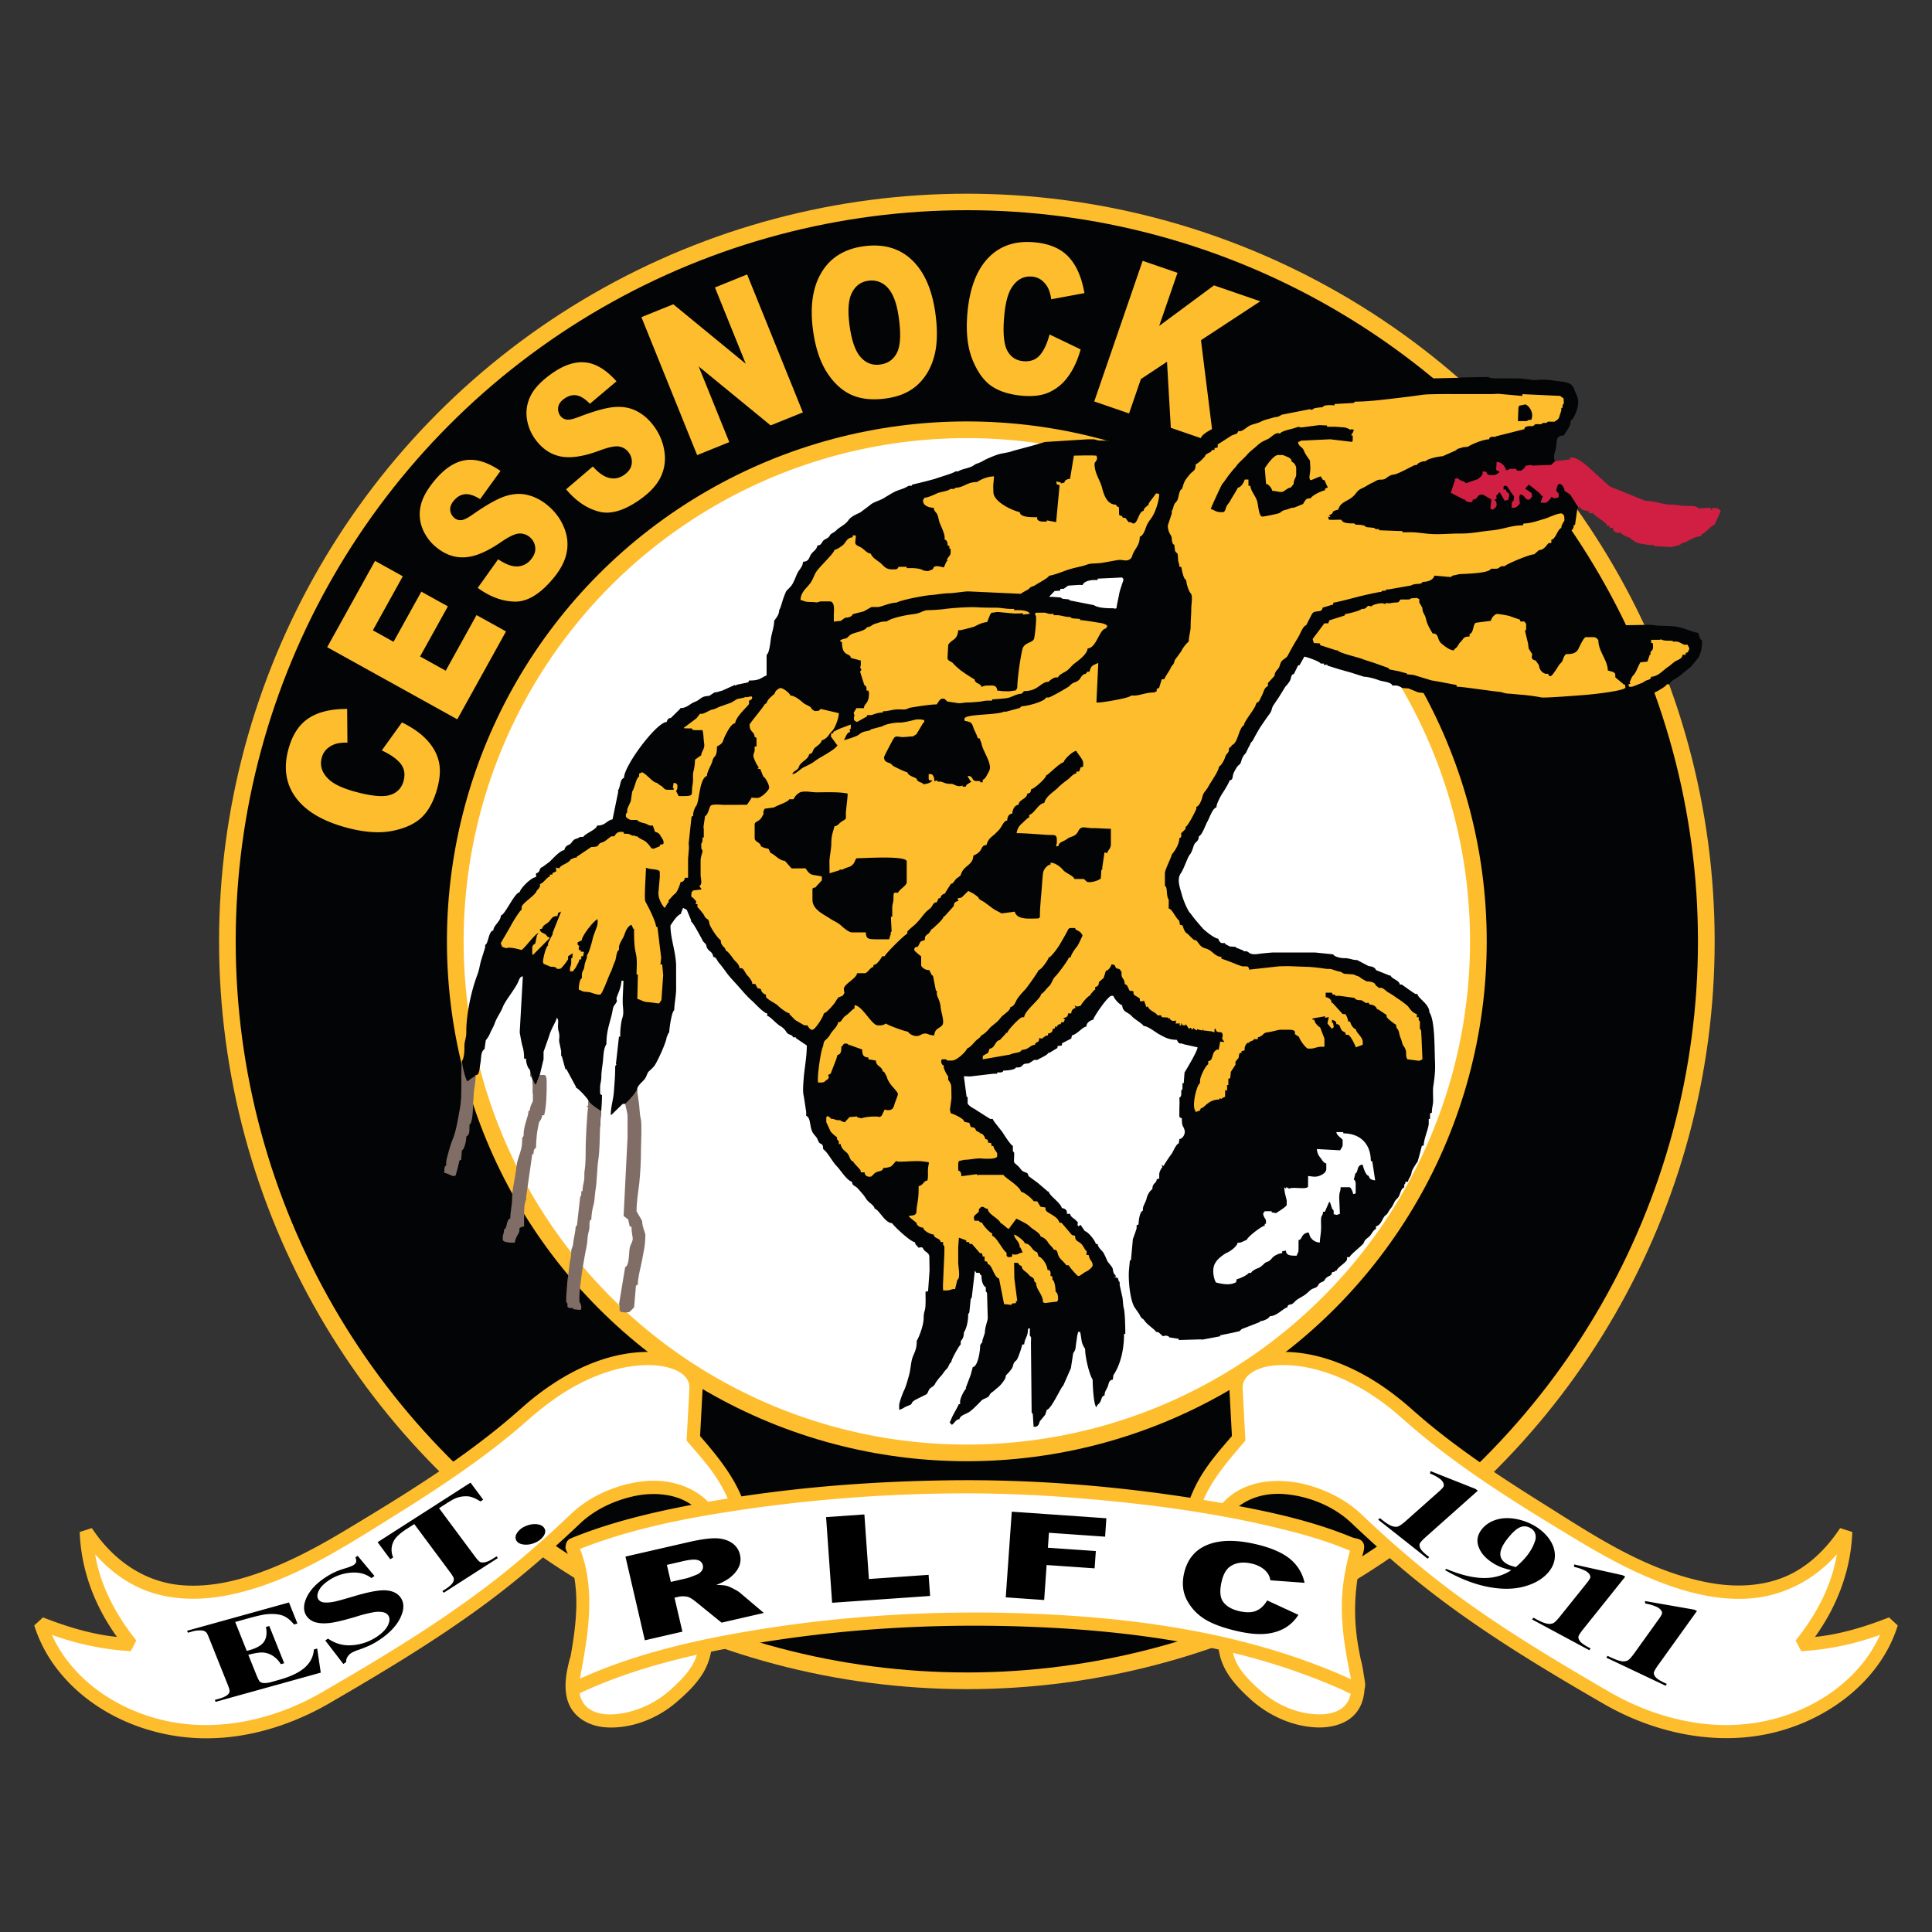
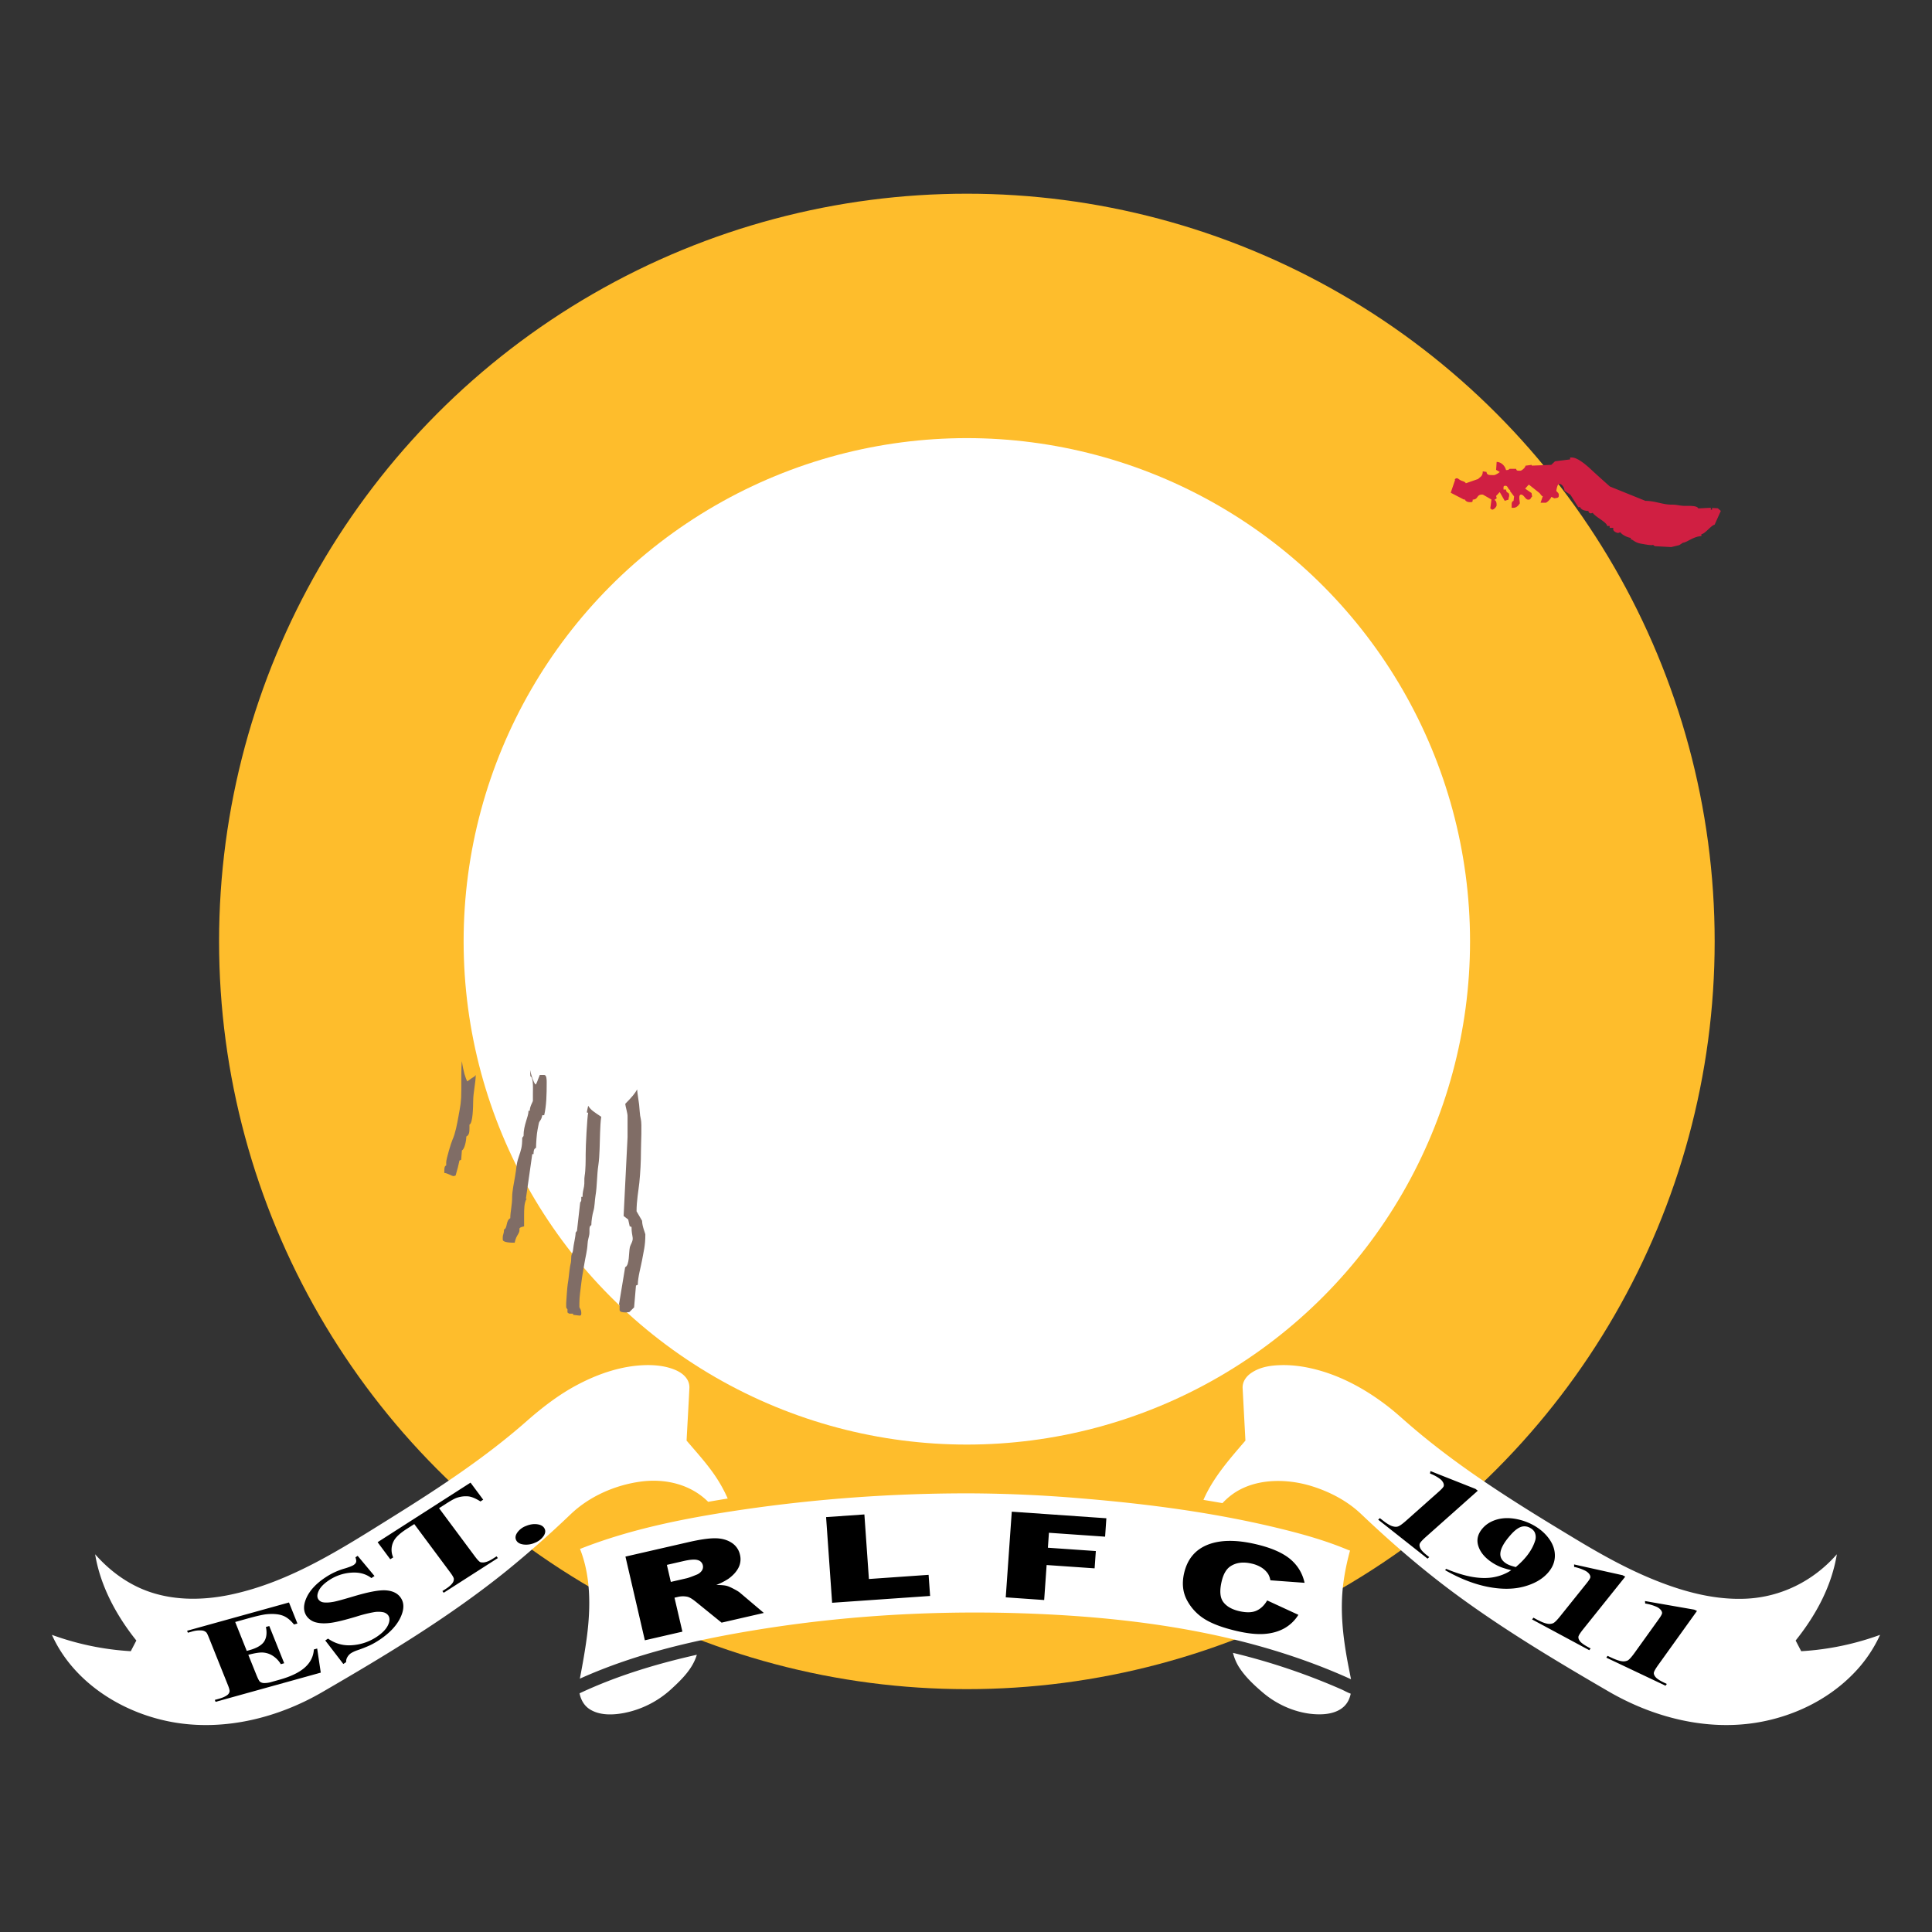
<svg xmlns="http://www.w3.org/2000/svg" clip-rule="evenodd" fill-rule="evenodd" stroke-linejoin="round" stroke-miterlimit="1.414" viewBox="0 0 100 100">
  <rect x="0" y="0" width="100" height="100" fill="#333333" stroke="none" />
  <ellipse cx="50.045" cy="48.728" fill="#febd2c" rx="38.706" ry="38.702" />
-   <circle cx="50.043" cy="48.723" fill="#030405" r="37.843" />
-   <circle cx="50.043" cy="48.723" fill="#febd2c" r="26.91" />
  <ellipse cx="50.043" cy="48.724" fill="#fff" rx="26.046" ry="26.047" />
-   <path d="m61.609 77.525c.177-.453.399-.893.671-1.315.428-.663.95-1.264 1.468-1.862l.016-.019-.131-2.442c-.019-.406.13-.808.422-1.115.612-.643 1.604-.798 2.414-.797 1.425.006 2.825.477 4.089 1.165.93.506 1.783 1.148 2.566 1.845 2.076 1.843 4.411 3.379 6.759 4.85 2.647 1.658 5.254 3.425 8.447 4.061 1.481.296 3.101.244 4.467-.476.999-.527 1.813-1.37 2.439-2.311l.009-.015.629.2c-.066 1.915-.75 3.789-1.918 5.417l-.012.016c1.315-.133 2.592-.525 3.83-1.011l.453.418c-.886 2.863-3.65 4.96-6.703 5.609-2.873.611-5.948-.073-8.495-1.538-3.357-1.939-6.701-3.957-9.735-6.413-1.167-.944-2.271-1.949-3.378-2.992-.967-.904-2.302-1.39-3.503-1.47-.801-.054-1.632.135-2.285.627 1.963.368 3.911.826 5.732 1.563l.105.043c.21.088.429.052.571.255.158.225.02.543-.052.822a10.79 10.79 0 0 0 -.225 4.301c.047.318.109.634.172.949.072.26.121.528.156.794.022.12.042.241.061.362a.876.876 0 0 1 -.021.395c-.027.453-.161.899-.471 1.257-.484.558-1.299.75-2.053.711-1.263-.064-2.482-.636-3.403-1.479-.697-.639-1.359-1.346-1.574-2.305a5.322 5.322 0 0 1 -.047-.246c-2.858-.642-5.808-.979-8.746-1.131-5.317-.276-10.702 0-15.922.934-.536.096-1.072.198-1.606.309a3.309 3.309 0 0 1 -.42 1.116c-.363.588-.878 1.078-1.404 1.525-1.01.859-2.376 1.368-3.65 1.273-.854-.064-1.698-.521-1.96-1.416-.188-.643-.076-1.336.082-1.974.023-.094.049-.187.079-.279.312-1.734.511-3.5-.082-5.138a5.432 5.432 0 0 0 -.141-.354l-.039-.089c.001-.275.078-.448.279-.531 1.982-.815 4.11-1.325 6.25-1.733-.849-.603-2.036-.667-3.039-.438-1.019.233-2 .704-2.738 1.406-1.604 1.527-3.269 2.961-5.033 4.256-2.516 1.847-5.2 3.451-7.903 5.023-2.13 1.237-4.577 1.968-7.049 1.817-2.668-.163-5.291-1.362-6.947-3.398a7.284 7.284 0 0 1 -1.313-2.41l-.004-.014.453-.417c1.232.483 2.507.874 3.815 1.009l.014.002-.043-.061c-1.103-1.55-1.812-3.375-1.885-5.346l-.001-.026.628-.2c1.035 1.564 2.609 2.773 4.613 2.952 1.602.144 3.199-.286 4.663-.869 1.389-.554 2.701-1.28 3.987-2.054 3.023-1.821 6.032-3.67 8.689-5.988.292-.255.579-.515.882-.757 1.702-1.359 3.743-2.387 5.923-2.403h.06c.584.004 1.172.084 1.709.334.6.279 1.123.843 1.087 1.578l-.131 2.442c.83.961 1.65 1.954 2.141 3.124 3.527-.529 7.099-.782 10.683-.832.378-.005.756-.007 1.135-.007 3.803.008 7.64.325 11.414.911zm-5.07-47.975-3.05 1.387 4.265.925.984-2.312 2.168-4.449 1.804-2.232-2.109-.726-.197-3.418-1.352.896-.612 1.778-1.802-.62 2.506-7.28 1.803.621-.948 2.75 2.838-2.099 2.396.824-3.071 2.014.642 5.156 5.294-2.272 13.181-.558-.043 1.135-1.096 1.572 1.217 5.678 1.171 4.341 5.513.565-2.916 2.587-5.389.749-7.248-1.386-5.084-1.61-6.621 11.439.535 2.64 2.784 1.92 6.758.663 2.715 1.974.461 2.829-12.076 3.376-.477-2.051 1.329-2.089-5.466-3.073-2.989 3.032-4.915 1.138.66 2.44 7.485 8.169-5.904 2.793-.358-2.415-1.039-1.068-.56 2.037-1.226-.029-.045-2.629-4.873-4.467-1.442-2.477-.052-3.918-3.775-2.997-2.761-4.187-1.209 1 .223 4.755-1.797-.201-.303-2.135-1.126 2.207-5.783-3.046 1.844-3.491 4.69-3.028.76-3.088 3.595-3.221 3.597-.819 1.345-5.636 3.536-3.476 9.328-3.198 6.831.667-2.345 5.644h-2.199zm-36.778 9.293 1.043-1.45c.534.259.96.556 1.276.891.317.334.525.701.625 1.098.101.398.079.862-.064 1.396-.174.647-.433 1.146-.778 1.493s-.854.592-1.526.731c-.671.139-1.468.086-2.391-.162-1.231-.329-2.108-.846-2.628-1.547s-.653-1.533-.395-2.492c.2-.75.547-1.289 1.042-1.618s1.162-.492 2.003-.489l.015 1.747a2.065 2.065 0 0 0 -.547.045 1.217 1.217 0 0 0 -.506.269.945.945 0 0 0 -.276.463c-.111.416.012.793.371 1.127.268.252.733.467 1.4.645.825.222 1.417.272 1.777.154a.989.989 0 0 0 .686-.722c.094-.353.042-.652-.156-.899-.198-.246-.521-.472-.971-.68zm-2.826-5.344 2.477-4.468 1.437.797-1.55 2.797 1.071.594 1.438-2.595 1.374.761-1.439 2.595 1.327.736 1.595-2.879 1.526.845-2.522 4.55zm7.792-3.071 1.058-1.48c.306.206.572.324.798.357a.934.934 0 0 0 .897-.346c.175-.208.25-.419.223-.635a.793.793 0 0 0 -.283-.524.79.79 0 0 0 -.545-.185c-.212.007-.534.16-.971.462-.717.49-1.337.747-1.865.769-.528.026-1.023-.154-1.484-.542a2.39 2.39 0 0 1 -.683-.932 1.988 1.988 0 0 1 -.103-1.169c.084-.412.332-.864.744-1.355.508-.605 1.034-.949 1.581-1.03.546-.082 1.15.104 1.812.556l-1.055 1.462c-.296-.187-.554-.272-.774-.256-.217.017-.413.128-.586.333-.142.171-.206.335-.188.498.018.16.092.295.22.404a.476.476 0 0 0 .342.106c.136-.004.345-.107.63-.309.706-.494 1.264-.804 1.671-.933s.794-.149 1.16-.055c.365.093.71.273 1.032.544.378.317.656.695.834 1.129.18.436.225.873.136 1.312-.087.44-.323.888-.707 1.346-.674.803-1.334 1.199-1.98 1.184-.647-.015-1.283-.251-1.914-.711zm4.574-5.102 1.384-1.181c.247.275.477.453.688.54.342.137.66.096.954-.119.22-.16.344-.346.37-.562a.792.792 0 0 0 -.149-.578.773.773 0 0 0 -.484-.31c-.206-.045-.556.025-1.052.213-.815.301-1.479.4-1.997.296-.518-.105-.954-.399-1.308-.886a2.392 2.392 0 0 1 -.437-1.071 1.98 1.98 0 0 1 .184-1.158c.179-.38.529-.758 1.049-1.135.637-.464 1.231-.67 1.782-.618.55.053 1.09.381 1.624.98l-1.377 1.162c-.242-.252-.472-.397-.689-.436-.215-.035-.432.024-.65.183-.179.13-.28.275-.301.437a.596.596 0 0 0 .115.445.47.47 0 0 0 .305.185c.134.03.36-.02.686-.147.805-.309 1.421-.474 1.848-.501.427-.026.806.048 1.138.228.332.177.623.437.871.777.29.399.467.832.535 1.297.069.466.007.902-.185 1.307-.191.404-.529.783-1.013 1.134-.847.617-1.583.841-2.207.669-.624-.169-1.183-.553-1.684-1.151zm3.899-8.909 1.651-.667 3.75 3.079-1.596-3.949 1.666-.674 2.885 7.14-1.667.673-3.726-3.053 1.584 3.919-1.663.672zm8.888.721c-.175-1.244-.033-2.252.425-3.023.459-.772 1.184-1.227 2.175-1.366 1.017-.143 1.849.087 2.495.692.645.603 1.055 1.519 1.228 2.746.125.891.107 1.639-.053 2.243-.161.604-.446 1.095-.854 1.478-.411.382-.953.619-1.632.714-.688.097-1.279.04-1.769-.17-.49-.211-.916-.592-1.282-1.146-.363-.554-.607-1.276-.733-2.168zm12.237.174 1.609.773c-.162.574-.381 1.043-.656 1.414a2.466 2.466 0 0 1 -.972.805c-.376.169-.837.228-1.387.18-.668-.059-1.204-.228-1.605-.506-.402-.281-.731-.74-.986-1.377-.252-.637-.339-1.431-.256-2.384.111-1.269.468-2.222 1.068-2.856.601-.634 1.396-.909 2.384-.821.775.067 1.366.314 1.775.745.41.43.687 1.058.831 1.886l-1.719.32a2.056 2.056 0 0 0 -.139-.531 1.22 1.22 0 0 0 -.352-.451.932.932 0 0 0 -.504-.192c-.43-.038-.779.148-1.046.561-.201.306-.333.803-.392 1.49-.075.853-.021 1.443.157 1.777.18.335.456.517.831.55.362.032.648-.071.856-.31.208-.237.376-.595.503-1.073zm-10.347-.428c.108.77.3 1.306.577 1.611.275.304.612.429 1.006.373.406-.057.697-.266.873-.626.175-.361.204-.968.084-1.82-.101-.719-.291-1.226-.569-1.526a1.107 1.107 0 0 0 -1.014-.363c-.38.053-.662.264-.846.633-.183.368-.219.942-.111 1.718z" fill="#febd2c" />
  <path d="m36.655 77.734c-.93-.928-2.253-1.212-3.483-1.048-1.302.173-2.641.745-3.623 1.68a54.795 54.795 0 0 1 -3.318 2.931c-2.978 2.405-6.265 4.382-9.585 6.306-2.258 1.304-4.942 1.971-7.507 1.569-2.745-.43-5.343-2.083-6.452-4.552a14.39 14.39 0 0 0 4.082.846l.288-.553c-1.034-1.292-1.864-2.824-2.133-4.465l.004.005c.684.778 1.524 1.422 2.479 1.816 1.439.593 3.052.584 4.542.267 3.078-.655 5.726-2.372 8.373-4.023 2.405-1.501 4.793-3.068 6.923-4.942.804-.709 1.669-1.378 2.623-1.885 1.138-.604 2.391-1.024 3.664-1.029.369 0 .745.036 1.102.139.37.106.781.293.967.66.06.119.087.254.082.387-.045.908-.098 1.815-.146 2.722l.115.134c.425.494.854.976 1.232 1.501.31.43.572.887.782 1.364-.338.054-.675.111-1.011.17zm25.635-.1c.502-1.154 1.35-2.111 2.173-3.069l-.145-2.713c-.016-.321.17-.589.411-.763.502-.36 1.11-.428 1.703-.432.416-.001.832.046 1.24.127 1.544.308 2.987 1.084 4.236 2.067.321.252.625.527.934.797 2.685 2.343 5.736 4.222 8.787 6.059 1.293.778 2.608 1.506 3.998 2.068 1.489.602 3.111 1.051 4.761.972 1.828-.087 3.467-.931 4.64-2.245l.048-.054-.003.014c-.276 1.661-1.09 3.151-2.131 4.451l.288.553.037-.002a14.377 14.377 0 0 0 4.046-.844 7.054 7.054 0 0 1 -1.403 2.03c-1.326 1.353-3.131 2.215-5.016 2.517-2.627.42-5.343-.287-7.635-1.618-2.683-1.56-5.346-3.151-7.841-4.983-1.745-1.281-3.389-2.699-4.967-4.2-.703-.67-1.605-1.146-2.547-1.44-1.356-.422-3.036-.415-4.189.474a3.59 3.59 0 0 0 -.44.402l-.282-.049c-.234-.041-.468-.08-.703-.119zm-26.222 8.016c-.214.72-.771 1.271-1.325 1.778a5.037 5.037 0 0 1 -2.428 1.233c-.619.119-1.306.133-1.814-.206-.28-.188-.438-.489-.504-.809 1.923-.905 3.977-1.525 6.071-1.996zm27.751-.098a33.397 33.397 0 0 1 5.605 1.887c.155.069.317.165.489.226-.023.11-.057.218-.105.322-.248.533-.818.718-1.364.743-1.069.048-2.218-.39-3.073-1.117-.463-.394-.924-.823-1.25-1.339a2.526 2.526 0 0 1 -.302-.722zm-13.78-8.256a80.365 80.365 0 0 0 -11.609.844c-2.85.42-5.709.972-8.356 2.012l-.053.02c.553 1.395.557 2.983.362 4.504-.093.72-.222 1.435-.358 2.149l-.012.063c2.911-1.313 6.061-2.027 9.214-2.537 5.13-.83 10.343-1.057 15.468-.767 5.059.287 10.129 1.112 14.781 3.132.151.066.302.133.452.201l-.117-.592c-.288-1.463-.476-2.949-.271-4.448a12.58 12.58 0 0 1 .333-1.604l.004-.016s-.067-.019-.126-.043c-1.088-.455-2.228-.782-3.379-1.066-3.423-.846-6.938-1.307-10.455-1.596a71.537 71.537 0 0 0 -5.723-.256z" fill="#fff" />
-   <path d="m27.939 55.641-.357.975c0-.234.039-.842-.129-.91l-.017-.324c-.114-.088-.211-.359-.211-.586h-.098c0-.3-.03-.48-.103-.711-.016-.05-.125-.632-.124-.654l.163-2.897c-.177.02-.188.193-.282.371-.082.156-.155.26-.248.402-.136.208-.415.58-.501.8-.146.37-.297.497-.439.894-.047.132-.143.292-.209.441-.11.253-.11.216-.24.411l-.066.455c-.203.108-.16.455-.213.73-.049.256-.047.644-.242.603-.166.684-.131 1.332-.131 1.332l-.616-.552c0-.536.032-.958.032-1.496.112-.166.134-.471.13-.747-.003-.338.101-.393.098-.78-.005-.54.097-1.159.187-1.601.096-.468.242-.966.392-1.364.099-.268.102-.416.181-.697.027-.097.215-.691.215-.695v-.13c.176-.071.17-.727.423-.748.006-.274.383-.461.39-.78.212-.018.7-1.173.976-1.203.02-.187.6-.775.845-.781v-.194c.263-.071.117-.247.325-.326.019-.007.371-.268.393-.289.144-.143.527-.57.745-.588.07-.296.254-.222.367-.381.191-.268.199-.137.447-.302h.162c.131-.196.692-.375.716-.586.466-.01.453-.24.806-.326l.299-1.454-.033-.008c.168-.25.096-.599.326-.683 0-.628 1.683-2.881 2.211-2.893.033-.124.066-.191.214-.208l.492-.483-.023-.024c.367 0 .512-.227.755-.318.346-.129.302-.299.761-.317l.272-.178.124-.016.297-.086.637-.289.019.038.098-.051.575-.119.039-.095c.208 0 .362-.011.517-.068.097-.035.335-.185.393-.192v-1.073c.138-.056.196-.667.224-.849.046-.296.167-.604.167-.906.103-.154.259-.313.259-.553.085-.127.165-.482.238-.672.176-.456.099-.258.373-.571.114-.13.232-.443.313-.631.095-.224.288-.343.313-.63.323-.026.295-.203.405-.375.111-.175.285-.226.341-.47.18-.015.19-.094.273-.215.072-.106.195-.119.287-.2.135-.119.012-.11.246-.243.152-.085.146-.121.272-.216.198-.148.382-.231.532-.442.13-.183.375-.284.591-.386.033-.017.503-.372.557-.418.144-.123.486-.216.656-.319.123-.074.513-.314.617-.358.247-.105.466-.145.685-.292l.159-.002.036-.062a25.366 25.366 0 0 0 1.17-.294c.249-.095.898-.271 1.073-.389h.131c.175-.118.479-.148.694-.249.15-.071.13-.105.321-.167.113-.038.231-.1.33-.158.143-.082.515-.233.684-.29.22-.076.622-.112.774-.187l1.073-.288.612-.181 2.21-.138h.293c.125 0 .166.066.423.065.194-.001.313.002.462.025l3.83.592c.129 0 .723-.704.845-.715.015-.178.391-.396.539-.469.194-.094.449-.312.632-.408l4.585-1.739 5.397-.503 1.008-.004 1.268-.031.066-.015 1.299-.022.001.037c.032-.095.046-.025.246.015.135.027.258.018.405.018h.845c.302 0 .532.035.717.06.421.06.316.005.714.005.286 0 .584.058.912.096.36.043.589.093.698.406.097.278.265.457.188.87-.04.212-.206.683-.367.741 0 .329-.233.545-.358.781-.391 0-.356.215-.392.551-.029.264-.195.509-.063.781l.836 1.236-.038.498.405.64-.043.036-.126.894-.059-.02c-.004.168-.062.29-.195.325l1.563 4.897c.006.008 2.605-.048 2.652-.04.406.074.913.032 1.325.104.399.07.861.302 1.094.306.033.125.079.359.195.39 0 .437-.04.548-.158.851-.01.025-.411.519-.437.538a15.27 15.27 0 0 0 -.557.451c-.172.148-.408.189-.54.436h-.129c-.044.162-1.178.748-1.463.748l-4.16 1.631-6.408-1.858-.846-.103-.494-.204-.319-.019c-.068-.045-.216-.129-.325-.129h-.195c-.05-.188-.516-.203-.699-.277-.168-.067-.555-.178-.764-.178l-.678-.216-.585-.164-.636-.197.012-.042h-.195v-.064h-.162c-.039-.107-.737-.349-.846-.358l-.249.442-.076.013-.216.443c-.168.033-.125.201-.201.342a1.55 1.55 0 0 1 -.24.313c-.003.002-.348.578-.427.68-.018.023-.218.324-.221.331-.064.138-.06.251-.163.389-.172.23-.291.413-.456.65-.084.12-.334.563-.4.705-.02.045-.106.127-.127.165-.043.079-.027.087-.085.176s-.142.318-.188.365a.78.78 0 0 0 -.202.35c-.082.28-.107.179-.223.331-.047.06-.173.287-.197.355-.058.163-.012.335-.198.355-.031.134-.285.541-.371.669-.09.133-.312.542-.312.729-.208.055-.339.51-.467.736-.104.186-.281.716-.443.759-.007.289-.184.269-.254.462-.065.179-.104.359-.219.497-.113.134-.315.759-.452.945-.244.332-.028.819.054 1.145.055.219.302.843.448.95.15.224.428.542.613.753.109.127.627.544.818.548.021.083.094.227.195.227h.162l-.019.037.258.139.314.02-.012.031.415.165-.012.032h.129c.169 0 .141.217.658.136.147-.023.664-.072.773-.072h2.146l.943.096c.051.128.391.199.585.198.268-.002.387.097.651.097l.565.297.085.027c.138 0 .295.082.325.195l.734.293.015-.032c.054.205.461.258.486.488h.098c.014.002.672.486.716.487h.097c.019.221.618.519.618.943.295.441.259 1.818.292 2.57.021.47-.022.829-.09 1.273-.026.171-.007.52-.006.708.002.278-.066.339-.066.651l-.095.039-.002.286h-.065v.227c0 .261-.252.778-.26 1.139l-.098.031-.116.451-.101.357a3.62 3.62 0 0 0 -.288.476c-.051.135-.012.152-.093.298-.048.088-.109.176-.117.272h-.131c-.015.191-.064.068-.064.195v.098c-.211.076-.195.415-.352.558-.199.182-.18.327-.349.53-.091.107-.114.186-.179.275-.06.082-.111.072-.177.181-.114.189-.182.412-.407.471v.131c-.163.086-.205.251-.333.382-.043.043-.139.112-.193.164-.095.091-.069.137-.136.222-.116.144-.669.569-.703.695h-.131v.098c0 .173-.497.411-.552.617l-.022-.027-.092.072-.114.02c-.016.189-.149.177-.258.262-.186.147-.058.159-.272.248-.21.087-.137.158-.264.255-.094.072-.208.058-.342.179-.29.26-.25.225-.608.434-.111.064-.194.167-.28.239-.115.097-.263.005-.284.203-.191.022-.539.456-.91.456-.046.124-.342.26-.521.26l.015.039-.95.37-.111.106-.358.082-.642.131-.003.052-.915.171c-.047 0-.042-.009-.126-.009h-.031l-1.074.033v-.064l-.485-.074c-.047-.101-.227-.105-.328-.057l-.241-.212-.116-.015c-.07-.131-.457-.369-.596-.575-.102-.154-.146-.063-.262-.323-.007-.015-.21-.306-.239-.347-.238-.328-.361-1.403-.303-2.007l.043-.454.055-.001.1-1.105c.02-.034.193-.524.193-.553v-.162l.099-.031c.003-.2.063-.674.227-.717v-.098c0-.15.152-.345.195-.551.033-.152.167-.391.292-.457.009-.356.208-.278.228-.52l.129-.037.001-.223c0-.109.098-.31.163-.357l-.037-.129.101.065c.019-.07.32-.518.383-.594.113-.134.245-.537.398-.578l.036-.228c.192-.022.316-.286.267-.462-.075-.267-.14-.138-.14-.611-.072-.037-.13-.028-.13-.129v-.326l.01-.357-.01-.26c.123-.05.097-.188.097-.358.039-.059.065-.057.065-.13v-.26h.065l.041-.552c.11-.178.67-1.105.675-1.302l-.71-.158c-.202-.103-.222.064-.364-.231-.431 0-.662-.149-.937-.299-.174-.096-.556-.412-.786-.417-.026-.099-.477-.356-.604-.502-.207-.237-.47-.194-.502-.571-.149-.035-.422-.349-.455-.488h-.098c-.182 0-.931 1.096-.942 1.236-.178.041-.354.158-.358.358-.191.004-.452.386-.747.455l-.035.162-.476.245-.01.113-.227.035-.001.095-.432.262-.023-.035c-.038.143-.444.296-.586.391h-.162l-.271.175-.151.02c-.215 0-.161.195-.423.195h-.098c-.053.13-.474.162-.65.162-.037.091-.097.098-.228.098h-.097v.065h-.196l-1.202.142-.326-.012.143 1.071.053.002v.326c0 .084.289.274.357.292.017.023.806.516.813.52h.13c.009.095.435.577.521.715.088.143.393.616.52.683v.26l.069.094c-.005.654-.077.408.244.731.093.094.118.185.244.244.162.077.21.034.255.232l.488.358.529.454.024-.032c.006.226.6.565.683.877.118.003.26.088.26.196v.097h.163c.04.173.157.202.274.311.265.244.037.107.148.339l.123-.076.222.323c.169.03.548.506.566.664h.097c.015.173.171.297.27.413.056.064.182.355.225.459.029.078.251.293.28.401.032.118.016.152.067.255.05.099.065.026.102.163l-.102.014.198.056.066.202.033-.012v.162c0 .02.114.524.129.586.047.182.036.459.085.631.064.223.078 1.033.078 1.32h-.065c0 .864-.203 1.624-.553 2.145l-.029.229c-.208.021-.201.196-.263.357-.071.184-.163.24-.163.455-.161.057-.138.158-.211.309-.09.189-.161.123-.211.308-.143-.105-.196-1.117-.196-1.43-.17-.256-.391-1.155-.391-1.594-.229-.344-.159-.449-.259-.877h-.098c-.074.279-.052.24-.105.578-.045.299-.003.301-.155.528l-.119.776-.397.901c-.106.049-.617 1.228-.849 1.248l-.08.255-.287.348c-.027.121-.092.275-.219.275h-.098l-.04-.65-.061-.094-.036-3.58.008-.26c0-.073-.026-.071-.065-.131v-.389l-.096.038c-.002.423-.17.478-.197.807h-.097a4.84 4.84 0 0 1 -.227.683c-.093.204-.128.146-.197.259-.05.083-.055.206-.119.305a2.36 2.36 0 0 1 -.203.251c-.18.164-.066.133-.159.297-.098.17-.249.35-.407.47-.102.079-.126.121-.25.205-.152.103-.121.184-.21.246-.079.057-.258.117-.303.152-.019.014-.172.174-.21.212-.138.135-.303.307-.463.416-.147.098-.484.18-.505.373-.186.004-.221.169-.39.292l-.114-.117.141-.324.33-.616-.031-.015h.097v-.131c0-.174.217-.609.325-.682l-.036-.015.258-.683.109-.406c.259-.023.384-.802.384-1.14l.134-.193-.032-.011.138-.42c.021-.402.151-.611.151-.774v-.032l-.036-1.268-.067-.094.005-.199c-.169-.089-.227-.363-.227-.617-.152-.062-.003-.131-.162-.131h-.098l-.081-.113-.159 1.38-.057.095-.07.686-.061.095c.005.354-.085.74-.223.946 0 .362-.163.378-.163.488v.13c-.053.02-.487.757-.487.911-.144.096-.097.223-.266.384-.111.106-.179.251-.29.361-.056.054-.24.288-.278.37-.091.19-.253.182-.323.328-.128.268-.055.182-.327.324-.086.043-.378.184-.429.221-.252.178 0 .157-.363.288-.153.054-.23.149-.423.194v-.227c0-.157.202-.677.267-.805.08-.157.205-.606.259-.814.069-.265.085-.66.179-.895.118-.291.206-.425.206-.835.128-.193.359-.82.357-1.171-.002-.346.086-.341.096-.683.01-.269.001-.395.001-.682l.132-.027.077-1.078-.013-.716c0-.163-.187-.241-.247-.305-.12-.128-.048-.21-.306-.15l-.155-.17-.046-.121c-.213-.006-1.137-.872-1.165-.977-.389-.009-.688-.723-.91-.748-.015-.143-.202-.266-.298-.351-.142-.125-.188-.252-.285-.367a8.146 8.146 0 0 0 -.302-.347c-.133-.142-.281-.12-.286-.333-.269-.063-.589-.6-.788-.804-.231-.235-.481-.735-.708-.886 0-.369-.16-.198-.246-.405-.105-.258-.108-.197-.255-.395-.224-.297-.111-.827-.376-.923v-.195c0-.008-.115-.79-.131-.846-.054-.202-.019-.619 0-.878.041-.557.162-1.102.162-1.723l-.577-.388.025-.034h-.162c-.046-.172-.224-.087-.343-.276a.86.86 0 0 0 -.312-.305c-.217-.122-.529-.513-.679-.525v-.131c-.173-.003-.641-.525-.782-.648-.259-.225-.461-.472-.695-.735-.197-.225-.518-.554-.661-.769a11 11 0 0 0 -.308-.407c-.176-.175-.168-.351-.35-.367-.023-.271-.226-.278-.317-.463-.08-.165.011-.124-.129-.26-.111-.107-.073-.084-.146-.213-.094-.166-.457-.872-.579-.916l.038-.017-.234-.568-.144-.075-.05-.023-.121.317c-.197.067-.409.414-.53.593 0 .707.297 1.396.293 2.147-.002.365 0 .759.001 1.138 0 .339-.099.82-.099 1.104-.128.047-.26.957-.26 1.171l-.03-.013-.104.251c-.028.284-.519 1.338-.647 1.483-.127.14-.124.136-.26.26-.093.083-.112.214-.182.34-.1.182-.434.389-.435.605-.001.381-.618.747-.618.747h-.13l-.594.578-.023-.025c0-.412.132-.764.162-1.203.033-.458.066-.787.066-1.3l.069-.093-.033-.008.159-1.427.065-.001v-.162c0-.166.041-.604.109-.801.097-.28.02-.519.02-.857v-.162l.039-.909-.039-.001h-.064c-.031.36-.129.545-.229.812-.087.229.074.163-.079.375-.112.159-.114.143-.155.366-.103.575-.317.951-.317 1.73-.173.257-.145.686-.203 1.066-.02.132-.059.437-.059.591 0 .286-.064.382-.064.554v.26c0 .125.017.134.097.162 0 .597-.078 1.127-.099 1.657l-.616-1.397c0-.038-.518-.639-.65-.649l.029-.017-.511-.947-.045.022-.189-.693-.032.008v-.259c0-.01-.081-.388-.09-.432-.039-.193.01-.19-.007-.415-.012-.176-.067-.184-.066-.454.002-.181.04-.345-.065-.423-.012.147-.295.588-.371.865-.016.06-.307.884-.312.891v.391l-.196.812zm41.233-28.741-.163.008-.227-.008-.04-.161.106.03-.001-.064h-.065c.084-.115.031-.026.131-.097.131-.094.008-.047.091-.131a.683.683 0 0 1 .265-.097c.12-.447.524-.407.837-.757.165-.185.157-.244.419-.362.147-.065.34-.2.506-.274.108-.048.18-.097.258-.132.115-.05.215-.009.343-.047.162-.048.236-.218.532-.249.208-.022 1.025-.487 1.073-.487h.097c.029-.108.296-.196.358-.196h.098c.047-.117.68-.259.877-.259l.669-.295.118-.091.292-.086.222-.017c.196-.13.784-.383 1.106-.389.026-.1.062-.13.195-.13h.162v-.065l.01.038 1.445-.365.008.034c.005-.217.223-.195.456-.195l.125-.103.298.005.093-.069.167.004.093-.069.329.005c.089-.06.213-.118.249-.24.025-.089.108-.332.108-.346v-.13h.066v-.098c0-.073.025-.071.065-.129l-.011-.26-.182-.134-1.952-.091-.002.094-1.266-.114-.229.016c-.517 0-1.153.002-1.822 0-.363 0-1.54-.01-1.878.04-.522.078-1.214.16-1.731.219-.542.063-1.168.132-1.722.132l-.094.07-.98.054v.071c-.121-.01-.557-.051-.618.098-.143 0-.196.018-.324.032-.159.019-.2.097-.228.097-.062 0-.058-.009-.098-.032l-1.459.287c-.323.186-.153.063-.52.172-.253.076-.347.08-.584.197-.177.088-.371.105-.575.206-.119.058-.345.276-.471.276h-.097l-.075.123-.268.1-.727.466-.004.156-.163.034v.097h-.129c-.079.148-.091.097-.236.187-.19.117-.057.08-.184.206-.134.133-.241.256-.426.354 0 .367-.142.301-.346.564-.163.212-.242.281-.322.588-.058.218-.093.07-.166.289-.045.133-.048.23-.096.361-.056.157-.124.154-.18.274-.06.13-.036.198-.126.33v.13l-.206.624a.906.906 0 0 0 .165.523c.073.112.002.418.172.479l.038.324.136.148.021.276c0 .183.065.177.065.39h.097c.041.174.108.642.26.682 0 .193.136.592.227.685.125.128.032.562.033.811.002.281-.033.55-.032.878.002.313-.097.514-.097.812-.1.068-.309.329-.363.451-.048.108-.106.147-.171.251-.041.064-.163.214-.168.223-.067.133-.036.177-.133.291-.114.134-.066.097-.147.242-.06.106-.267.41-.287.493h-.13l-.138.452-.12.04-.002.126-.13.066c-.433-.001-.754.162-1.04.162h-.164c-.047.128-1.48.357-1.658.357h-.129l.096-2.048c-.267.129-.376.116-.454.455h-.131c-.046.175-.108.065-.234.189-.078.075-.139.207-.182.24-.216.178-.272.071-.497.316-.045.05-.976.588-1.07.588h-.131c-.078.221-1.01.455-1.267.455l-.105.091-.763.206-.01-.037c-.322.215-2.082.123-2.082.391v.097c.344.08.367.073.469.377.049.143.212.431.215.534h.098l.101.273c.028.233.315.71.393.987.055.198.076.321-.044.522-.077.129-.147.326-.288.363v.13h-.131v-.064h-.194c-.269 0-.142-.255-.423-.261l-.033.021.163.26.05.006-.26.164-.055.1-.158.001v-.064c-.254.122-.451-.081-.578-.08-.373.008-.425-.116-.593-.116h-.129v-.064l-.162.039c-.001-.169-.05-.364-.196-.364h-.097v.227c0 .117.081.098.194.098-.08.12-.282.195-.487.195-.04-.096-.107-.064-.222-.136-.149-.093-.056-.13-.174-.185-.15-.068-.374-.134-.417-.296-.093-.003-.602-.251-.7-.309-.153-.088-.063-.11-.297-.192-.136-.047-.206-.111-.206-.28 0-.052.393-.784.448-.885.123-.224.16-.193.432-.158.156.02.404-.03.615-.03l.183-.117.368-.619.035.021v-.13c-.102-.009-.116-.033-.228-.033h-.162c-.084 0-.581.166-.911.163-.273-.003-.716.086-.878.195l-.578.153c-.051.086-.254.087-.375.129-.179.064-.17.094-.308.18-.111.071-.569.217-.723.253.099-.148.148-.403.326-.423l-.027-.131c.045-.036.06-.005.06-.096v-.162l-.604.229-.298.148-.009.078h-.098l-.023.164.32.443.028-.023c-.018.222-.916.658-1.129.822-.221.17-.367.228-.622.353-.186.091-.4.35-.59.354.03-.112.158-.168.248-.239.117-.092.066-.169.19-.299.179-.187.383-.259.44-.503.223-.018.124-.191.328-.354.118-.093.285-.203.322-.361.122-.01.289-.161.343-.243.124-.189.17-.192.249-.303.108-.151.286-.597.286-.852l-.938-.22-.098.095-.201.016c-.249-.121-.136-.153-.272-.235-.102-.061-.251-.118-.332-.189-.145-.127-.43-.372-.662-.377-.033-.122-.37-.391-.521-.391-.044 0-.223.107-.26.196-.06.149-.089.132-.193.229-.061.059-.175.158-.214.241-.132.285-.067.032-.185.238-.087.148-.741.936-.741.983v.032c0 .373.253.323.26.617l.095.039.003.449h-.098v.162c0 .17-.065.189-.065.326 0 .099.198.528.26.553v.097l-.069.018.167.014.15.382c.108.043.305.415.305.561v.033c0 .115-.402.525-.618.52l-.324-.018.026.036-.229.335-1.164.005c-.14 0-.622-.054-.709.039-.097.104-.119.451-.298.546l-.076.524c-.005.072.011.092.011.191v.391h-.066v.129c0 .1-.031.132-.065.195l.005.229c-.007.024.06.086.06.162 0 .066-.098.267-.098.488v.715c0 .2.11.514-.065.584l.118.184-.442.052-.081.104-.017.213c.074.027.26.236.26.261 0 .069-.012.043-.033.13h.098v.162c.041.016.309.344.339.409.135.304.229.092.278.437.022.148.445.807.586.845.008.364.236.328.26.553.105.011.328.336.39.423.105.148.306.258.325.487h.098c.116 0 .2.274.324.392.068.064.272.328.229.421h.163l.115.217.176.048a.328.328 0 0 0 .261.287v.098c0 .129.516.363.609.464.092.1.483.411.627.413l-.03.03.307.312.472.276.161.001c.036.066.14.227.229.227h.031c.141 0 .583-.697.586-.846.159-.042.449-.395.551-.522.064-.08.158-.285.234-.317.209-.088.176-.022.288-.233-.018-.076-.033-.096-.033-.195 0-.253.661-.542.683-.813h.391c.161 0 .279-.306.455-.325v-.097c.186-.017.382-.318.455-.455h.13c.038-.141 1.054-1.14 1.171-1.172v-.096c0-.044.342-.325.403-.378a3.92 3.92 0 0 0 .351-.397c.13-.163.213-.276.383-.397.195-.138.165-.352.391-.357l.079-.189.115-.042c.011-.126.135-.213.262-.224l-.032-.02.311-.488c.106.04.187-.206.318-.292.272-.178.137-.136.279-.371.163-.268.554-.369.554-.78.152-.08.258-.124.358-.259.118-.155.096-.289.325-.294.102-.381.288-.412.517-.652.152-.16.139-.121.264-.323.071-.115.143-.28.292-.293.004-.167.074-.353.26-.357.015-.183.104-.45.326-.455.025-.299.421-.28.455-.585.15-.013.182-.077.195-.228.086.036.765-.539.779-.715.103-.012.669-.627.911-.683.013-.147.479-.581.651-.585.101.21.357.425.357.65v.098c0 .097-.037.09-.129.097l-.08.222-.148.006v.097c-.178.015-.315.233-.475.338a3.92 3.92 0 0 0 -.43.351c-.191.221-.665.46-.754.839-.308.026-.507.546-.78.618v.13c-.09.01-.306.259-.408.339a.746.746 0 0 0 -.242.474c.345 0 .895.041 1.235.065.23.016.379.031.62.03s.226.138.226.393c0 .071-.03.059-.032.195.222-.005.037-.081.246-.209.124-.074.196-.081.314-.173.217-.167.421-.089.578-.399.163-.322.357-.159.747-.162.317-.003.589.033.944.033v.779c0 .272-.146.302-.196.488l-.095-.039-.041.001-.12.815.033.007-.074.09-.028.427c-.098.102-.401.195-.585.195h-.066c-.082 0-.149-.111-.227-.163h-.488c-.044-.166-.465-.313-.58-.46-.107-.14-.408-.385-.655-.385v.097c-.158.014-.368.239-.392.455-.028.249-.044.473-.063.748-.035.487-.098 1.007-.098 1.529l-.072.058c-.487.007-1.113.083-1.228-.351l-.685.091c-.168-.107-.287-.137-.47-.271-.144-.105-.271-.205-.41-.305-.066-.048-.164-.09-.225-.132-.106-.073-.035-.081-.171-.187-.209-.161-.217-.148-.446-.269l-.343.34-.211.046.041.132c-.156.036-.231.084-.235.262l-.489.546-.031-.026c-.013.159-.375.466-.494.579-.215.203-.055-.022-.247.274-.052.08-.235.147-.235.285v.098l-.222.081-.144.272c-.126.008-.186.041-.186.167 0 .046.304.297.358.326v.486a.466.466 0 0 0 .422.228l.12.25.072.049.15.771.048.003v.163c0 .139.165.32.196.682.021.234.129.518.129.749v.031c0 .336-.445.229-.455.684-.233 0-.37-.098-.423-.098h-.065a.477.477 0 0 0 -.198.059l-.025.013a.477.477 0 0 1 -.199.059c-.181 0-.39-.104-.456-.228-.133-.003-1.079-.342-1.138-.423a.542.542 0 0 1 -.357.098h-.066c-.315 0-.802-1.032-1.203-1.041v.163c-.089.023-.32.288-.426.354-.247.153-.21.357-.419.36-.065.278-.306.42-.424.651-.041.084-.16.211-.24.28-.122.105-.075.213-.144.376-.102.24-.297 1.539-.232 1.815h.13c.134 0 .203-.02.26-.098l.12-.08c.03-.077.042-.04.042-.114 0-.009-.022-.06-.033-.098l.13-.067.293-.76.061-.214c.19-.015.199-.232.199-.422.117-.078.088-.163.196-.163.116 0 .162.019.195.098l.012-.034.677.244c-.001.275.058.402.319.408v.098l.389.065c.008.318.334.288.358.584l.059-.019c.067.145.129.194.168.345.022.081.109.224.158.297.058.089.396.431.396.515 0 .103-.133.389-.169.514-.058.195-.084.332-.351.332-.089 0-.091-.016-.163-.033l-.162.326-.098.064c-.151-.062-.781-.012-.943.065l-.224-.054-.004-.043-.39.032-.248.272-.218-.077.011-.032h-.098c-.198 0-.265-.092-.39-.065-.042-.057-.26-.266-.26-.033v.195c0 .004.186.407.215.468.041.08.264.274.337.313.006.245.098.115.098.26v.098h.098c.026.238.198.332.34.472.134.132.121.414.343.438l-.031.028.372.409.016.116h.196c.011.146.106.227.26.227h.033c.103 0 .171-.182.339-.245.181-.067.28-.036.343-.21.144 0 .348-.043.422-.099.015-.011.223-.245.228-.259.074.017.075.033.163.033h.033c.44 0 .865-.061 1.242-.007.38.053.249-.004.22.365-.018.246.02.392-.032.617-.215.024-.19.23-.455.293v.162c0 .331-.033.571-.085.858-.064.348.08.498-.402.508v.065l.377.307c.016.149.186.243.338.245.039.169.359.342.553.359.025.23.339.167.357.389h.13v.098c0 .053.015.067.03.079l.006.004c.015.012.029.026.029.079v.293l-.075 1.723.01.228h.163c.244 0 .294-.099.455-.065l.118-.484c.176-.084.045-.67.045-.914v-.781l.037-.487.381.14.004.087h.13l.039.095.124.003.407.473.113.015.034.162h.096v.162c0 .196.142-.026.163.229.231.018.315.684.585.747l.263 1.332.095.001.292.036.001-.068.228-.029-.001-.102h.066l-.151-1.172-.013-.81h.131c.148 0 .049.113.26.162.005.228.231.276.364.449.082.109.177.114.236.186.119.143-.036.119.148.242 0 .371.357.584.357 1.008.064.016.095.038.131.033l.583-.074c.041-.05.066-.048.066-.121v-.098c0-.103-.051-.261-.129-.292 0-.166-.041-.569-.163-.618v-.098c0-.089-.025-.078-.097-.097v-.13c0-.144-.045-.167-.163-.195 0-.234-.264-.639-.456-.683l-.074-.224c-.292-.074-.292-.43-.641-.458-.013-.126-.425-.422-.553-.455.023.269.293.326.293.682l.038-.015.111.268c-.221.012-.176.104-.408.104-.069 0-.044-.011-.131-.031v.129c-.073.017-.075.033-.163.033-.073 0-.071-.026-.129-.065v-.163c-.218-.146-.513-.815-.748-.877v-.131c-.123-.013-.493-.436-.521-.553-.203-.016-.09-.098-.227-.098h-.163c-.017-.072-.033-.074-.033-.162 0-.161.26-.224.26-.357v-.098c.146-.053.026-.097.163-.097h.033c.102 0 .07.082.26.097.026.313.618.504.683.781l.027-.032.317.268.111.024-.031-.024.376-.506c.193.096.578.276.694.402.139.151.538.331.554.518a.706.706 0 0 1 .384.298c.072.134.273.285.299.385.253.005.153.221.316.431.086.11.318.319.335.381h.129c.019.074.435.553.488.553h.033c.062 0 .264-.182.408-.243.074-.032.307-.211.307-.31 0-.234-.173-.253-.195-.52l-.131-.027.025-.17c-.107-.075-.174-.292-.301-.404-.169-.15-.302-.122-.308-.406l-.161-.04-.537-.63-.115-.014c-.085-.364-.715-.5-.715-.682v-.098l-.26-.04-.171-.28-.188-.005c-.024-.09-.491-.483-.65-.487-.073-.311-.862-.743-.91-.879h-1.235c-.118 0-.033-.006-.065.033-.028-.018-.083-.067-.098-.065l-.781.102c-.004-.172-.034-.251-.162-.297v-.325c0-.088.015-.09.033-.163l.291-.064c.283 0 .609-.088.848-.069.21.016.844.059.844-.127v-.13c0-.061-.181-.219-.196-.39h-.097c-.004-.161-.002-.159-.163-.163l-.039-.161-.121-.037c-.015-.149-.191-.333-.294-.289l.018-.034-.205-.112c-.025-.131-.11-.176-.269-.18l-.075-.222-.25-.046-.033-.056c-.036-.135-.593-.383-.682-.391-.009-.109-.049-.128-.033-.227l.075-.552-.01-.553c0-.268-.162-.352-.162-.424v-.162c-.05-.02-.228-.381-.228-.455v-.098c-.09-.033-.131-.109-.131-.228 0-.074.024-.096.098-.096h.097c.054 0 .068.014.08.03l.005.006c.012.015.026.029.079.029h.194c.252 0 .718-.444.781-.618.283-.137.348-.351.59-.516.066-.044.089-.091.144-.148.083-.084.053-.028.152-.108a1.91 1.91 0 0 0 .278-.276c.142-.166.381-.282.568-.536.148-.201.493-.344.511-.562.232-.054.259-.293.383-.463.158-.211.216-.27.391-.455.082-.086.685-.932.689-1.001.132-.011.487-.504.521-.65.129-.013.491-.531.57-.665.081-.139.418-.711.439-.798.057-.039.056-.064.129-.064h.228c.048.176.24.077.39.389-.076.144-.21.48-.299.579-.086.099-.307.413-.319.559h-.098c-.01.125-.592.886-.688.97-.137.118-.207.411-.332.513-.106.088-.314.393-.411.403-.005.249-.848.843-.877 1.203h-.097c-.127 0-.765.684-.781.813h-.098l.032.029-.314.34c-.268.045-.237.42-.53.444l-.08.221-.269.15-.009.182.427-.072 1.001-.176c.195-.11.542-.069.588-.24.383-.009.433-.255.683-.26.058-.22.22-.044.227-.358l.129.04.21-.152.116-.018v-.098c.157-.017.259-.099.228-.227l.128-.04.002-.123.056.071.128-.15.109-.019.038-.095.124-.003.065-.162h-.065v-.065c.153-.013.215-.077.229-.228h.162c.004-.179.096-.244.228-.291l-.058-.122.118.061.199-.044c.026-.089.382-.535.521-.546l-.03-.025.226-.262.032.027v-.163c.136-.031.191-.095.194-.26l.245-.21.116-.374c.141-.017.256-.2.289-.326.257.006.139.11.261.195.089.06.091 0 .166.062.112.094-.064.037.094.1v.163c0 .211.163.221.163.488l.123.076.134.282c.33-.001.118.068.241.216.003.004.268.166.282.174.006.239.062.143.228.13l.112.319.08-.033c.062.228.435.31.49.461h.131c.089 0 .078.025.097.098l.325.019.039.076.031-.061.049.089.109.072c.2-.005.212-.081.162.13h.228c-.029.14-.078.085.065.098v-.131l.078.125.149.006v-.066c.09.066.178.346.228.196h.065v.065h.098v-.065l.144.114.051.016v-.065l.291.075.016-.111.018.101.422.05.163.049v-.099c0-.093.011-.06.065-.098.008.345.358.034.358.358 0 .087-.015.089-.032.162l.121.181-.218-.023-.084.458-.019-.061c-.4.106-.197.581-.515.615v.164c-.126.045-.424.633-.424.844v.131c-.165.066-.427 1.135-.26 1.398l.039.095.216-.079.046-.112c.21-.02.366-.457.967-.457v-.064l.129.039-.012-.036.171-.08.005-.347.099.031-.001-.291h.065v-.324l.098-.031.032-.328.241-.369-.004-.152.168-.208c.017-.147.027-.296.148-.246v-.097l.16-.039.002-.124c0-.045.094-.322.228-.26l.038-.095.012.033.196-.094-.018-.039h.228v-.097c.316-.074.221-.23.518-.262.215-.023.527-.129.652-.129h.422c.128 0 .326.007.326.131v.097l.217.144c.014.137.361.604.465.604h.131c.192 0 .319-.098.585-.098h.13v-.423l-.222-.576c-.082-.038-.294-.225-.298-.399h-.097v-.065l.648-.113.002.08.194-.039-.072.33.221.273.108-.08-.038-.222-.056-.002v-.162c.127.061.212.043.228.227.208.018.165.13.247.273.099.177.224.072.24.28h.098c.14 0 .377.525.423.65l.356-.132.001-.127c0-.298-.339-.471-.357-.683-.13-.015-.282-.26-.293-.39h-.097c-.023-.096-.091-.391-.195-.391h-.098l-.525-.579-.028.027c-.047-.206-.116-.277-.325-.325v-.228h.26c.091 0 .078.025.097.097h.131v.065h.227l.779.107c.048.106.196.121.36.121l.234.148.122-.022.071.098c.199.003.344.108.385.264l.022-.033.459.304.007.087c0 .083.396.374.488.422.004.231.127.199.166.452.026.167.097.267.14.446.056.237.127.211.188.396.065.199-.023.279.091.495l.584.076c.079-.001.149-.052.197-.076l-.051-1.171-.02-.324-.064-.095.005-.361c-.04-.059-.065-.058-.065-.131v-.097h-.098v-.163c-.2-.046-.349-.25-.45-.394-.043-.058-.395-.316-.477-.369-.189-.123-.339-.242-.511-.334-.217-.116-.327-.341-.546-.235l.022-.027-.166-.128c-.033-.161-.279-.203-.473-.203-.127-.085-.185-.09-.322-.198-.138-.109-.189-.066-.329-.16l-.519-.039-.177-.103c-.149-.021-.257-.06-.388-.106-.19-.066-.21-.021-.405-.051a11.035 11.035 0 0 0 -.787-.091l-1.137-.042-.456.009-1.557.172-.004-.041c-.048-.184-.165-.108-.357-.132a3.408 3.408 0 0 1 -.359-.129c-.101-.042-.642-.254-.715-.26v-.098c-.27 0-.463-.264-.622-.352-.267-.15-.348-.049-.574-.37-.163-.231-.143-.081-.282-.204-.075-.065-.158-.155-.231-.226-.138-.136-.121-.042-.226-.261-.078-.163-.019-.228-.211-.245l-.041-.225c-.174-.099-.352-.598-.544-.619l.004-.456c-.153-.221-.041-.651-.199-.716v-.649c0-.196.303-.745.357-.976.148-.17.391-.535.391-.846.122-.044.097-.098.097-.259l.216-.206.011-.119c.114-.03.554-.879.554-.943v-.098c.143-.011.283-.357.311-.5.052-.259.193-.321.296-.517.13-.248.558-.829.564-1.063.108-.03.265-.316.305-.443.102-.322.214-.199.214-.5l.155-.141-.024-.022c.343-.08.362-.888.649-1.04.005-.2.506-.768.599-1.029.084-.241.078-.07.189-.233.039-.059.089-.186.131-.259.104-.184.115-.422.318-.495v-.163l.342-.371c.015-.194.088-.251.186-.368.093-.109.086-.238.16-.359.065-.105.199-.163.294-.26.039-.04.154-.271.187-.333.104-.19.276-.484.397-.676.091-.144.251-.605.417-.623.001-.01.261-.519.297-.581.137-.247.523-.022.548-.33l.553-.166v-.095c.137 0 1.035-.239 1.236-.291.176-.047 1.08-.261 1.235-.261.059-.039.058-.065.131-.065h.13v-.065h.13l1.169-.206c.23-.142.525-.013.587-.184.283 0 .557-.099.618-.325l.844.073c.016-.007.075-.057.099-.073l.362-.079c.396-.018 1.536-.046 1.621-.278h.26a.243.243 0 0 0 .175-.063l.008-.006a.248.248 0 0 1 .175-.062h.097c.029-.085 1.268-.612 1.528-.617l.24-.212.086-.016c.106 0 .278-.173.331-.253.165-.249.25.07.222-.267.249-.059.291-.497.519-.618.004-.171.163-.358.163-.39l-.01-.195c.01-.016-.072-.163-.153-.163-.239 0-.675.231-.934.3-.307.084-.651.22-1.016.22l-.039.095c-.621.003-1.009.208-1.618.264-.56.051-.989.161-1.562.161h-.13c-.36 0-.72.034-1.171.033-.525-.001-.889-.098-1.333-.098h-.423v-.065h-.195l-1.008-.039v-.058h-.129c-.073 0-.072-.026-.131-.065l-.421-.042c-.052-.115-.348-.121-.522-.121l-.094-.07c-.241.005-.603.002-.654-.19h-.26zm.355 31.697h-.358c.027.21.326.328.326.423v.227c0 .123-.08.197-.131.293l-1.203-.065a.736.736 0 0 0 .177.441c.103.131.148.263.311.307v.293c0 .211-.351.389-.586.389h-.064l-.292-.036-.001.524c0 .216-.796.016-.975.131l-.157-.08-.006.08-.093-.071c-.004.266.125.635.125.688v.227c0 .08-.468.367-.553.424l-.225-.042-.002-.056h-.097l-.26-.001-.081.112c-.002.169.145.298.145.376v.163h-.064v.098c-.16.012-.908.595-.923.726l-.306.138-.181.026c-.021.18-.371.433-.537.504-.164.068-.497.335-.569.47-.307.378-.052 1.091.01 1.08.311.076.711.159 1.022-.02l.034-.157c.129-.011.592-.229.617-.325h.13c.025-.094.235-.205.345-.24.107-.036.249-.155.323-.231.066-.068.107-.08.184-.108.163-.059.215-.204.348-.293.092-.06.271-.148.405-.148v-.098l.194-.037c.007.274.278.265.554.265l.096-.228.005-.584c.207-.018.095-.3.485-.391l.063.038c.023.26.271.482.554.482 0-.257.065-.455.065-.813 0-.122-.012-.343.001-.454.02-.152.091-.118.097-.325h.097l.214-.495.048-.004.12.361c.056.036.073.045.073.169v.098l.162.034.159-.053-.036-.858.008-.098c0-.184.065-.185.065-.422h.456c.09 0 .187.271.194.357l.129-.036.002-.419c0-.132-.001-.254-.098-.293l.08-.321c.173-.079.044-.432.375-.46.039.145.159.573.325.586.013.153.163.224.326.228l-.148-.973-.078-.041c-.003-.877-.555-1.417-1.425-1.417v-.065zm-36.514-8.158v.097l-.024 1.171c.221.046.26.144.544.163.231.016.45.065.586.065l.118-.173.089-1.29-.012-.131-.038-.422h-.092l.039-.357-.006-.034-.178-1.465-.018-.095h-.065c0-.26-.434-1.103-.55-1.302-.074-.126.029-1.45.029-1.754.214.113.715.049.715.227v.26l-.074.845.01.066c0 .218.209.605.325.683l.165-.279.03.019v-.131l.282-.307c.15-.058.296-.463.336-.635.151-.013.197-.095.228-.228h.162v-.975l.048-.584-.015-.229.139-1.303.023-.095h.066a.92.92 0 0 1 .168-.547c.067-.103.109-.382.137-.545.057-.319.148-.919.41-.989.006-.237.238-.581.28-.76.081-.345.24-.145.24-.768.382-.202.257-.242.455-.618.084-.158.285-.568.488-.585.031-.36.716-.923.716-1.008v-.162c.082-.022.162-.063.162-.163 0-.134-.247.036-.39-.033l.006.036-.393.078-.312.188-.594.21-.25.112-.083.027c-.14 0-.456.228-.585.228h-.098l-.187.236-.647.484.021.031.39.005c.029.071.038.088.164.088h.389c.062.262.044.406.086.697.042.286-.146.397-.151.604l-.325.228c.001.194-.03.437-.078.605-.048.165-.003.446-.039.644-.118.647.175.636-.728.636l-.132-.259c.035-.064.067-.096.067-.196v-.064c0-.113-.073-.161-.195-.163l-.042.265.042-.005v.098h-.261c-.263 0-.221-.103-.383-.203-.098-.061-.089-.053-.171-.12-.075-.061-.102-.037-.178-.083-.209-.126-.397-.38-.634-.504l-.158.073-.004.154c-.153.062-.217.57-.358.78l-.07.487-.178.396-.012.19c-.039.058-.064.058-.064.13v.065c0 .085.197.195.292.195h.292c.036.087.254.144.354.166.174.037.234.126.361.126h.098l.11.321c.137.039.216.077.281.2.058.108.162.227.162.325v.033c0 .107-.058.095-.162.097l-.039.096-.321.128-.126-.036c-.01-.067-.247-.324-.315-.363-.111-.063-.35-.169-.403-.248l-.102.004.004-.036h-.129c-.079 0-.123-.098-.325-.098h-.13c-.02-.072-.008-.097-.098-.097h-.097c-.138 0-.266.126-.293.227h-.131c-.103 0-.317.263-.5.312-.337.093-.045.241-.572.241l-.772.519.024.033h-.098a2.686 2.686 0 0 0 -.227.098c-.12.217-.509.265-.586.455l-.194-.039c.042.093.032-.02.032.105v.098l-.188.08-.007.082h-.13v.098c-.119.012-.298.278-.431.351-.192.108-.004.017-.108.212-.062.116-.099.093-.166.227-.118.234-.758.614-.758.802v.13c-.094.034-.493.691-.564.835-.05.104-.51.872-.51.888 0 .064.044.106.066.196l.207.071c.208-.081.61.047.801.091.196-.132.714-.864.877-.877l-.081.113-.091.437c-.068.023-.153.11-.153.197v.292c0 .063.01.058.032.098l.877-.882-.031-.029c-.159-.042-.087-.107-.259-.195-.113-.056-.217-.086-.229-.227l.129-.037c.016-.172.235-.237.351-.361.143-.154.144-.278.431-.285l.039-.161.153-.071-.45 1.13.03.012c-.032.048-.259.484-.259.521v.098c-.108.043-.261.678-.261.845 0 .009.023.059.032.097l.364.151c.156.012.272-.008.319.11h.163c.086 0 .369-.407.422-.488v-.162l.243-.158-.023.254-.057.001v.227c0 .178-.065.181-.065.358v.097h.162c.029-.079.112-.127.19-.298.071-.156.089-.116.136-.319h.097v-.162h.098l.04-.227-.169-.018-.001-.081h-.098v-.098c0-.062.011-.057.033-.097l-.087-.077-.011-.118.22-.112c.013-.249.643-1.043.821-1.09v.194c0 .173-.212.595-.262.843-.029.141-.201.779-.29.815v.097c0 .093-.108.262-.132.488-.024.231-.13.223-.13.456v.162c-.123.05-.162.414-.162.585l.24.105.248.025c.128 0 .372.13.553.13h.065c.107 0 .448-.974.532-1.126.087-.158.135-.386.232-.58.074-.147.069-.544.212-.602v-.13c0-.201.228-.495.273-.637.065-.208.185-.482.377-.534l.096.215.034-.019c0 .425-.001.88.085 1.246.094.395.045.736.045 1.127h.065zm13.104-2.991v.131l.033.617c0 .018-.046.068-.065.098l.034.008-.099.316c-.295 0-.523.003-.746-.001-.329-.004-.45-.035-.458-.356h-.715c-.167 0-.456-.25-.561-.349-.166-.159-.39-.241-.577-.366-.339-.228-.911-.467-.911-.975v-.521c0-.108.059-.096.146-.112l.342-.375v-.195c-.547-.128-.564-.002-.845-.424l-.721.006-.352-.395c-.286 0-.575-.377-.734-.4l-.111-.222-.217-.048-.174-.078c-.017-.209-.325-.223-.325-.424v-.714c0-.12.159-.146.253-.235.139-.133.107-.143.202-.285v-.163l.065-.127.489-.068c.177-.119.742-.282.779-.423h.228c.052-.144.242-.357.429-.384.278-.041.53.028.774.027.498-.003 1.196-.029 1.593.065 0 .26-.103.931-.091 1.097.02.262-.026.223-.216.35-.167.113-.201.229-.375.243-.07.301-.162.453-.163.878 0 .324-.097.695-.097.976l.008.581.522-.16-.01-.031h.162c.151-.101.368-.128.453-.197.189-.154.141-.208.262-.389.382 0 2.603-.153 2.603.163v1.073c0 .187-.34.333-.456.553-.205-.018-.231-.038-.229.259.003.26-.064.301-.064.521v.455zm4.976-11.964c-.141 0-.177.037-.293.065-.055-.205-.337-.145-.358-.391-.079-.018-.683-.426-.767-.501-.123-.108-.238-.2-.335-.315-.117-.139-.311-.112-.296-.321l.037-.65c.202-.309.472-.223.516-.749h.097c.039 0 .686-.165.726-.185.211-.098.388-.214.673-.238l.153-.38.074-.107c.168 0 .229-.045.358-.033l.844.078.424-.013v.066l.356-.038c-.039-.145-.366-.19-.551-.19h-.261v-.065h-.129c-.34 0-.558-.067-.878-.065-.302.001-.602.001-.889-.018-.393-.026-1.317.031-1.706.09a8.975 8.975 0 0 1 -.852.058c-.254-.001-.363.156-.712.199-.44.054-1.134.185-1.434.387-.313 0-.312.04-.547.103-.249.069-.252.184-.462.189-.099.191-.545.258-.76.345-.193.078-.192.167-.321.232-.05.024-.504.088-.219.203 0 .786.432.528.456.813l.517.137.002.188c0 .088-.015.09-.032.163l.062.13-.067.094.214.682c.042.041.116.075.116.166v.131h.098c.021.092.032.055.032.129 0 .594-.254.508-.26.781h-.391l-.142.24.044.151c-.024.05-.031.046-.031.129v.033c0 .105.092.125.162.162l.507-.284.013-.073h.228c.034 0 .279-.131.585-.131v-.065c.264 0 .464-.079.716-.097.132-.01.292.011.424.001.133-.01.18-.074.298-.093.368-.062 1.032-.168 1.359-.168.036-.068.172-.293.26-.293h.13l.148.141c.112.021.398.063.51.08.204.033.325-.026.512-.026.229-.001.375-.02.554-.033.219-.014.356-.064.488-.064h.26v-.065c.108 0 .744-.053.832-.078.236-.065.457-.215.696-.215l.124-.136c.744.006.85-.481 1.274-.481.024-.044.244-.228.391-.228h.096c.054-.15.299-.241.443-.338.132-.087.274-.279.384-.364.218-.167.676-.487.702-.794.49-.041.59-1.032.975-1.04v-.098h.065c-.086-.164-.412-.186-.624-.222a15.273 15.273 0 0 0 -.709-.103h-.097v-.065l-.422-.034-.094-.069c-.282.005-.449-.092-.687-.092h-.163v-.065h-.162c-.169 0-.181-.06-.326-.065l-.455.003c-.04.188.033.081.033.257v.098c0 .149-.057.848-.11.996-.078.22-.51.18-.599.538-.104.422-.266 1.532-.266 2.009l-.077.123-.345.047-.326-.007-.293-.036c-.004-.168-.092-.256-.26-.256zm30.987-2.504c-.102 0-.312.463-.366.575-.125.256-.308.303-.673.303-.099.147-.083.114-.153.303-.061.167-.116.141-.206.281-.054.083-.337.554-.422.554-.099 0-.11-.057-.129-.131-.153.071-.456-.109-.476-.437l-.175-.245c-.109-.009-.195-.077-.195-.162 0-.089.015-.091.024-.158l-.187-.298-.029-.252-.166-.691h.065v-.292c0-.079-.053-.096-.098-.162h-.197l-.03-.098c-.007 0-.492-.166-.531-.185a5.022 5.022 0 0 0 -.64-.108c-.119 0-.314.213-.325.358-.035.003-.746.09-.778.101-.159.053-.105.522-.327.582v.129c-.34 0-.297.114-.467.282-.116.115-.071.097-.163.227-.092.129-.145.1-.183.206-.224 0-.495-.232-.632-.344-.271-.221-.106-.525-.474-.533-.102-.192-.226-.372-.301-.611-.047-.151-.041-.204-.111-.342-.066-.127-.108-.197-.116-.377l-.155-.264-.005-.181-.124-.062-.293.023-.099.058h-.39c-.13.006-.003-.013-.098.033-.06.111-.023.116-.291.129-.17.009-.262.078-.423 0v.066c-.151-.003-.109-.033-.228-.033-.118 0-.482.069-.521.163l-.194-.032c-.025.06-.151.162-.228.162h-.097c-.035.087-.704.257-.84.263l-.042.081-.264.084-.52.165-.058.155-.198-.002-.61.813.062.206.323.023.003.088.862.277.014-.04c.046.175 1.137.39 1.341.496l.588.19.73.259.043.072.491.097.426.115-.01.041.348.034.922.281.383.067.91.171.038.096c.072-.035 1.86.236 2.179.259.149.012.289.091.52.098.164.005.44.042.586.05.209.01.811.085 1.075.143.177.038 1.958-.105 2.273-.129.29-.021 2.082-.207 2.082-.389 0-.088-.016-.09-.033-.163l-.024.028-.463-.385-.007-.188-.096-.088-.288-.082c0-.524-.488-.988-.488-1.561-.057-.085-.115-.162-.26-.162h-.391zm4.521.227c-.034-.1-.425.022-.65-.129v.037l-.488.003-.001.155c.073.019.098.007.098.097v.13c0 .195-.13.174-.13.293v.097l-.033-.013-.129.367-.358.037c-.084.125-.175.376-.259.521-.076.132-.095.126-.168.223-.044.058-.063.171-.132.266l.04.097-.099.03c.008.092-.001.131.097.131h.065c.045 0 .442-.166.521-.195.15-.056.109-.086.253-.137.114-.042.219-.048.234-.188.36-.009.631-.348.865-.502.144-.095.3-.247.386-.297.155-.089.358-.133.376-.34h.162v-.097c.155-.017.139-.11.193-.227l-.095-.196h-.162c-.061 0-.271-.163-.424-.163zm-30.046-9.633h-.455l-.516.01-.199 1.203c-.13.003-.282.058-.293.196l-.193.039.011-.049-.241-.056.033.163c.06.005.136 0 .139.065l-.176 1.881-.483-.093v.065h-.196c-.187 0-.353-.081-.293-.227-.307 0-.887.017-.91-.261-.438-.101-1.366-.551-1.366-1.04l-.008-.327.041-.486c-.343.007-.665.15-.878.292-.527 0-.692.293-1.106.293-.058.04-.057.066-.129.066h-.163c-.041.101-.528.159-.656.22-.154.073-.483.23-.677.235-.037.138-.065.056-.065.162 0 .245.312.357.553.357.016.198.125.207.191.362.053.124.07.295.123.429.071.181.316.671.238.835.13.069.163.125.165.319l.095.038v.131h.061l.005.195-.02.118-.174.239.037.096-.042-.015-.159.342c-.177-.041-.532-.158-.557.089l-.255.102-.229-.029c-.148-.098-.41-.129-.65-.129h-.227v-.065h-.423c-.025.069-.075.129-.164.13h-.194c-.332 0-.443-.228-.598-.346-.148-.114-.432-.282-.476-.467-.22-.018-.353-.247-.542-.336-.384-.179-.238-.179-.238-.607h-.162v.097c-.25.021-.316.178-.441.34-.069.09-.383.301-.502.311-.021.193-.839.922-.98 1.198-.15.294-.161.418-.395.679-.173.193-.373.381-.381.724.179.014.156.1.553.097.1 0 .266.021.294.02.074-.001.118-.052.258-.052h.391c.313 0 .227.494.227.715l.001.332.358-.037.227-.165c.177 0 .352-.055.392-.183l.567-.143.406-.227h.325c.171 0 .626-.228.976-.228.193-.128 1.405-.364 1.756-.389.309-.021.654-.093.977-.097.21-.002.871-.104.974-.095l2.731.126c.021-.05.303-.183.362-.222.108-.071.056-.079.163-.132.083-.041.147-.05.223-.101.191-.129.609-.328.715-.487.149 0 .689-.202.845-.261.252-.094.585-.17.872-.234.109-.024.323-.116.429-.124.181-.012.335-.013.518-.034.232-.026.838-.16.979-.16.191 0 .329.068.479-.008.186-.095.143-.184.229-.356.132-.266.332-.433.332-.838.167-.046.253-.292.315-.466.091-.252.162-.324.297-.516.174-.245.387-.834.395-1.228l-.161-.034c-.006.018-.292.394-.333.447-.115.157.02.092-.161.23-.092.071-.128.107-.157.233-.252.021-.295.65-.52.65-.116 0-.019-.065-.254-.07l-.169-.223h-.13c-.051-.189-.195-.036-.195-.227v-.065c0-.466-.026-.131-.162-.39-.455 0-.623-.501-.717-.876-.099-.391-.389-.739-.389-1.237 0-.095.129-.139.129-.293 0-.074-.01-.037-.031-.131zm1.528 6.316c.04.06.066.058.066.131 0 .009-.189.535-.215.695-.045.255-.127.578-.144.768l-.069.018c-.087-.006-.051-.018-.125-.018-.281 0-.744-.007-.976-.162l-1.264-.248-.004-.045-.357-.037-.094-.066-.459-.035-.098.009-.028-.027.272-.283.276-.016.031-.098h.164l.227-.164.585-.039.164.008c.067-.187.369-.26.618-.26h.162v-.071zm5.203-3.38h-.065c-.313 0-.358-.118-.553-.163.024-.098.552-1.245.594-1.293.16-.187.245-.35.403-.539.085-.103.128-.172.221-.267.091-.094.136-.177.204-.251.155-.164.325-.305.47-.473.152-.176.328-.291.496-.447.223-.206.302-.222.582-.36.191-.095.385-.378.607-.271.136-.185.718-.238.943-.357.077.017.096.032.196.032l.127-.016.78-.102.394.02v.066h.455l.486.037.238.088-.009.037c.092-.021.055-.033.129-.033.01 0 .06.022.098.033l-.095.217-.034-.022v.098h.064v.227c0 .05-.021.103-.064.097l-1.101-.131-1.501.07c-.07 0 .015.047-.163.061.024.28.214.209.319.495.054.147.214.354.299.481 0 .285.035.331.003.588-.019.161-.083.42.062.42.001 0 .394-.173.488-.195l.118.185.077.01.174.385-.139.045-.002.09c-.217.051-.664.263-.748.422-.137 0-.206.011-.266.092a1.073 1.073 0 0 0 -.125.201l-.459.187c-.209.008-.243.07-.444.114-.217.046-.239.14-.344.175-.122.042-.748.175-.866.175-.185 0-.203-.626-.276-.829-.097-.271-.32-.504-.342-.765h-.097v-.324h-.196c-.042.157-.184.403-.357.422-.007.056-.325.555-.38.661-.074.144-.14.179-.206.315-.045.093-.06.292-.195.292zm2.179-2.276c.108-.161.464-.682.683-.682h.259c.006 0 .264.113.294.128.087.045.152.106.161.229.119.013.229.216.229.325v.326c0 .169-.131.239-.131.487l-.146.185c-.191.028-.309.184-.429.222-.114.037-.363-.046-.53-.049-.035-.132-.177-.342-.325-.358zm13.527-2.438h-.422v-.098l.025-.616.043-.084.324-.066c.261.126.438.519.29.799-.241 0-.145.065-.26.065z" fill="#030405" />
-   <path d="m32.362 57.136c.012.135.131.511.12.651v1.073l-.204 4.08.238.181.076.349.096.039c0 .299.04.381.06.559.02.19-.11.334-.147.492-.06.257-.011.939-.243 1.029l-.322 1.946.034.006v.26c0 .123.198.13.326.13l.178-.018.247-.243.097-1.131.095-.039c0-.394.163-.948.221-1.275.082-.475.169-.734.169-1.325 0-.069-.163-.405-.169-.713l-.286-.491c0-.548.101-1.073.144-1.482.052-.52.084-1.08.084-1.639 0-.403.058-1.403-.007-1.651-.059-.228-.059-.5-.089-.757-.028-.242-.1-.634-.1-.778-.131.227-.265.387-.618.747zm-1.918.098v-.293c.139.227.294.313.676.57-.04.254-.049.562-.06.827-.02.522-.018 1.203-.088 1.667-.083.539-.06 1.065-.151 1.606-.041.25-.038.554-.104.772-.055.178-.11.524-.11.736-.145.059-.075.299-.104.482-.025.161-.08.277-.091.493-.019.358-.108.667-.163 1.008-.051.324-.123.676-.16 1.01-.041.357-.1.701-.1 1.038v.196c0 .079.098.122.098.324v.033c0 .066-.025.108-.098.098l-.325-.038-.001-.06h-.162c-.073 0-.071-.026-.129-.065v-.162c-.041-.059-.066-.057-.066-.13v-.196c0-.074.058-.857.077-.963.054-.294.074-.632.121-.919.032-.196.06-.177.062-.459 0-.229.08-.216.097-.423.023-.27.131-.66.131-.877l.07-.093.166-1.466c.031-.06.057-.059.057-.132v-.162h.065c0-.226.039-.328.078-.539.034-.186-.001-.374.032-.553.051-.281.053-.802.052-1.119-.002-.392.076-1.914.13-2.145h-.064v-.066zm-3.024.26c0-.23.163-.466.163-.52v-.358c0-.234.038-.842-.13-.91l-.017-.324c.08.372.261.836.311.733.104-.215 0 0 .192-.474h.229c.129 0 .129.253.129.39 0 .623-.012 1.187-.129 1.691h-.097c-.051.219-.069.209-.162.358-.02.032-.069.326-.086.402-.043.195-.078.717-.078.931-.115.041-.129.17-.129.324h-.066l-.329 2.304.037.005c-.129.192-.131.565-.131.878v.552c-.406.095-.137.114-.298.384-.102.172-.134.221-.19.462-.174 0-.617-.001-.617-.162v-.098c0-.185.065-.185.065-.423.191-.069.083-.458.325-.585 0-.333.1-.695.097-1.106-.001-.263.097-.759.15-1.053.087-.477.044-.575.19-1.013.121-.365.181-.509.181-.99l.069-.093c-.004-.576.257-.985.257-1.305zm-3.543-1.073c0 .633-.052.832-.145 1.352-.073.41-.168.908-.311 1.217-.068.146-.326.997-.326 1.17v.163c-.097.039-.097.161-.097.292v.098c.167.004.379.163.488.163.008 0 .058-.023.097-.033l.116-.418.082-.356.089-.039.038-.487c.138-.051.228-.507.228-.716.152-.081.163-.225.163-.455v-.162c.179-.066.189-.946.193-1.237.007-.462.131-.931.131-1.332-.126.161 0 0-.435.332-.088-.147-.208-.516-.28-1.048-.042.274-.027 1.093-.031 1.496z" fill="#806d66" />
+   <path d="m32.362 57.136c.012.135.131.511.12.651v1.073l-.204 4.08.238.181.076.349.096.039c0 .299.04.381.06.559.02.19-.11.334-.147.492-.06.257-.011.939-.243 1.029l-.322 1.946.034.006v.26c0 .123.198.13.326.13l.178-.018.247-.243.097-1.131.095-.039c0-.394.163-.948.221-1.275.082-.475.169-.734.169-1.325 0-.069-.163-.405-.169-.713l-.286-.491c0-.548.101-1.073.144-1.482.052-.52.084-1.08.084-1.639 0-.403.058-1.403-.007-1.651-.059-.228-.059-.5-.089-.757-.028-.242-.1-.634-.1-.778-.131.227-.265.387-.618.747zm-1.918.098c.139.227.294.313.676.57-.04.254-.049.562-.06.827-.02.522-.018 1.203-.088 1.667-.083.539-.06 1.065-.151 1.606-.041.25-.038.554-.104.772-.055.178-.11.524-.11.736-.145.059-.075.299-.104.482-.025.161-.08.277-.091.493-.019.358-.108.667-.163 1.008-.051.324-.123.676-.16 1.01-.041.357-.1.701-.1 1.038v.196c0 .079.098.122.098.324v.033c0 .066-.025.108-.098.098l-.325-.038-.001-.06h-.162c-.073 0-.071-.026-.129-.065v-.162c-.041-.059-.066-.057-.066-.13v-.196c0-.074.058-.857.077-.963.054-.294.074-.632.121-.919.032-.196.06-.177.062-.459 0-.229.08-.216.097-.423.023-.27.131-.66.131-.877l.07-.093.166-1.466c.031-.06.057-.059.057-.132v-.162h.065c0-.226.039-.328.078-.539.034-.186-.001-.374.032-.553.051-.281.053-.802.052-1.119-.002-.392.076-1.914.13-2.145h-.064v-.066zm-3.024.26c0-.23.163-.466.163-.52v-.358c0-.234.038-.842-.13-.91l-.017-.324c.08.372.261.836.311.733.104-.215 0 0 .192-.474h.229c.129 0 .129.253.129.39 0 .623-.012 1.187-.129 1.691h-.097c-.051.219-.069.209-.162.358-.02.032-.069.326-.086.402-.043.195-.078.717-.078.931-.115.041-.129.17-.129.324h-.066l-.329 2.304.037.005c-.129.192-.131.565-.131.878v.552c-.406.095-.137.114-.298.384-.102.172-.134.221-.19.462-.174 0-.617-.001-.617-.162v-.098c0-.185.065-.185.065-.423.191-.069.083-.458.325-.585 0-.333.1-.695.097-1.106-.001-.263.097-.759.15-1.053.087-.477.044-.575.19-1.013.121-.365.181-.509.181-.99l.069-.093c-.004-.576.257-.985.257-1.305zm-3.543-1.073c0 .633-.052.832-.145 1.352-.073.41-.168.908-.311 1.217-.068.146-.326.997-.326 1.17v.163c-.097.039-.097.161-.097.292v.098c.167.004.379.163.488.163.008 0 .058-.023.097-.033l.116-.418.082-.356.089-.039.038-.487c.138-.051.228-.507.228-.716.152-.081.163-.225.163-.455v-.162c.179-.066.189-.946.193-1.237.007-.462.131-.931.131-1.332-.126.161 0 0-.435.332-.088-.147-.208-.516-.28-1.048-.042.274-.027 1.093-.031 1.496z" fill="#806d66" />
  <path d="m80.488 23.876-.195.185-1.009.04-.005-.039-.32.042c-.009.112-.204.26-.26.26h-.065c-.125 0-.133-.017-.162-.097h-.293c-.126 0-.006.059-.228.065-.049-.211-.237-.417-.485-.423l-.027.412.187.108c-.037.051-.235.162-.292.162h-.065c-.184 0-.312.002-.326-.164l-.194-.03c-.007.267-.13.276-.239.395l-.64.223c-.031-.079-.145-.103-.224-.134-.109-.043-.181-.126-.231-.126-.073 0-.072.026-.13.065l.034.01-.23.674.697.361.019-.038c.035.097.131.163.26.163h.065c.099 0 .091-.038.098-.13.298-.007.184-.261.488-.261h.033c.004 0 .419.238.448.26l-.059.456c.026.018.081.065.098.065.09 0 .228-.15.228-.228 0-.122-.011-.224-.114-.276l.12-.083-.032-.123.188-.2.259.452.196-.062c.004-.15.034-.109.034-.228 0-.184-.145-.073-.164-.293h-.129v-.097c0-.075.022-.098.097-.098.147 0 .117.189.26.228l-.035.025.226.299-.029.229c-.09.036-.097.096-.097.227v.13h.097c.161 0 .261-.13.326-.228 0-.113-.089-.455.065-.455.142 0 .226.261.358.261h.033c.114 0 .1-.095.181-.16l-.031-.181-.331-.227.169-.19.031-.014.544.432.13.162.043-.01-.119.35h.26c.072 0 .27-.206.3-.306l.155.078c.111-.025.228-.011.228-.129v-.066c0-.08-.081-.122-.13-.194.023-.101.054-.358.162-.358.131 0 .257.189.263.354l.308.209.405.64h.098c.049.136.237.195.422.195.035.129.115.152.227.097.158.235.726.476.749.683h.13v.098h.195c-.076.165.174.26.227.26.069 0 .043-.012.13-.033.088.133.373.273.553.293l-.036.063c.142.014.223.181.552.234.142.022.546.109.622.061l.094.069.851.046.417-.102.185-.122c.227-.022.512-.31.957-.347v-.097c.179-.004.517-.469.684-.488l.322-.716-.154-.135-.3-.018.001.089h-.065v-.098l-.65.033c-.054-.148-.453-.132-.651-.13-.287.003-.441-.068-.715-.065-.476.005-.85-.195-1.366-.195l-1.842-.744a66.462 66.462 0 0 1 -.914-.824c-.193-.185-.727-.676-1.048-.676h-.098v.098z" fill="#d01f42" />
  <path d="m12.174 83.954.598 1.497.125-.035c.399-.11.659-.265.781-.461.12-.196.148-.444.085-.744l.175-.048.772 1.925-.175.049a1.302 1.302 0 0 0 -.442-.449 1.06 1.06 0 0 0 -.526-.155c-.175-.002-.413.039-.714.121l.417 1.037c.082.203.143.322.192.359a.37.37 0 0 0 .21.065 1.32 1.32 0 0 0 .408-.065l.374-.105c.589-.163 1.027-.373 1.32-.632.291-.257.447-.568.473-.938l.17-.047.186 1.247-5.445 1.512-.039-.1.208-.057c.183-.052.323-.112.417-.18a.303.303 0 0 0 .135-.183c.016-.052-.011-.172-.086-.355l-.969-2.42c-.067-.168-.113-.268-.148-.3a.365.365 0 0 0 -.228-.099 1.33 1.33 0 0 0 -.515.058l-.208.058-.041-.101 5.274-1.464.436 1.089-.177.049c-.196-.242-.4-.398-.608-.467-.209-.071-.471-.092-.791-.064-.187.015-.519.09-.996.222zm75.662-.572-1.992 2.776c-.15.208-.23.349-.241.421-.009.073.024.15.097.236.073.082.22.178.44.282l.135.064-.068.091-3.064-1.452.065-.093.156.074c.25.118.439.185.569.202a.534.534 0 0 0 .312-.036c.079-.04.196-.169.35-.381l1.263-1.76c.112-.156.169-.262.171-.312.002-.051-.02-.106-.071-.169a.614.614 0 0 0 -.213-.156 2.438 2.438 0 0 0 -.59-.171l-.011-.128 2.55.445zm-69.323-2.852.871 1.044-.161.107c-.283-.219-.633-.313-1.054-.28a2.363 2.363 0 0 0 -1.144.395c-.266.177-.444.36-.53.549-.089.189-.091.342-.003.454a.364.364 0 0 0 .226.135c.135.024.31.018.534-.022.162-.028.514-.125 1.059-.287.76-.227 1.311-.331 1.652-.309s.594.138.755.35c.207.27.213.618.017 1.041-.194.423-.557.812-1.087 1.167a3.985 3.985 0 0 1 -.493.284 6.946 6.946 0 0 1 -.649.256 1.578 1.578 0 0 0 -.343.158.603.603 0 0 0 -.177.19.45.45 0 0 0 -.07.269l-.146.096-.935-1.217.144-.096c.379.265.797.38 1.263.34a2.596 2.596 0 0 0 1.259-.434c.293-.195.485-.396.585-.609.097-.211.097-.383 0-.511a.447.447 0 0 0 -.27-.155 1.34 1.34 0 0 0 -.458 0 7.01 7.01 0 0 0 -.909.228c-.591.177-1.032.285-1.319.324-.288.04-.536.034-.745-.015a.85.85 0 0 1 -.49-.3c-.196-.256-.209-.58-.038-.967.171-.385.491-.736.96-1.05a3.548 3.548 0 0 1 1.053-.488c.215-.067.36-.124.428-.169.069-.046.113-.094.13-.145.022-.052.011-.137-.03-.256zm65.61 1.077-2.156 2.693c-.163.202-.252.339-.267.411-.013.074.015.153.081.241.068.085.209.188.421.303l.129.068-.071.091-2.96-1.592.071-.09.151.082c.241.129.425.204.552.225a.52.52 0 0 0 .313-.021c.083-.037.207-.16.372-.368l1.368-1.706c.122-.152.185-.255.189-.305.006-.051-.013-.108-.059-.173a.63.63 0 0 0 -.202-.164 2.33 2.33 0 0 0 -.578-.199l-.003-.128 2.511.558zm-50.746 3.294-1.004-4.332 3.222-.739c.598-.138 1.064-.209 1.397-.209.33-.002.618.07.856.218a.984.984 0 0 1 .453.635.957.957 0 0 1 -.078.672c-.108.21-.281.398-.512.566a3.272 3.272 0 0 1 -.639.326c.242.001.421.015.541.045.077.02.198.07.36.156.164.085.274.153.334.206l1.229 1.041-2.187.502-1.341-1.087c-.172-.139-.313-.225-.429-.253a1.132 1.132 0 0 0 -.497.009l-.17.04.409 1.757zm32.212-2.063 1.615.745a2.017 2.017 0 0 1 -.729.7c-.298.164-.64.26-1.028.289-.39.029-.866-.021-1.425-.15-.68-.157-1.221-.352-1.618-.587a2.57 2.57 0 0 1 -.951-.981c-.231-.416-.287-.892-.163-1.431.167-.717.568-1.204 1.21-1.464.64-.257 1.465-.271 2.472-.039.788.18 1.382.434 1.784.757.399.326.656.741.769 1.249l-1.77-.13a.983.983 0 0 0 -.12-.333 1.152 1.152 0 0 0 -.341-.328 1.636 1.636 0 0 0 -.507-.203c-.438-.102-.802-.055-1.093.135-.218.141-.373.404-.463.793-.112.481-.083.834.087 1.061s.445.384.825.472c.37.084.668.077.89-.024.222-.099.408-.276.556-.531zm-22.831-4.313 1.982-.138.234 3.342 3.09-.216.078 1.093-5.072.353zm9.611-.281 4.896.341-.065.953-2.908-.202-.053.774 2.481.172-.063.895-2.484-.172-.127 1.812-1.989-.139zm-28.015-1.503.656.882-.142.091c-.236-.15-.438-.235-.605-.259a1.421 1.421 0 0 0 -.582.059c-.12.034-.307.134-.557.294l-.399.255 1.868 2.512c.125.165.216.26.277.284a.506.506 0 0 0 .259-.005c.112-.026.245-.088.396-.185l.178-.113.066.089-2.803 1.796-.068-.088.179-.114c.155-.099.267-.197.338-.292a.347.347 0 0 0 .076-.219c0-.057-.06-.167-.181-.331l-1.867-2.511-.387.248c-.361.231-.589.446-.683.643a.961.961 0 0 0 -.021.834l-.152.096-.655-.883zm50.442 4.528.059-.065c.494.208.946.346 1.355.417.411.07.782.075 1.111.013.332-.062.632-.182.902-.361a5.22 5.22 0 0 1 -.514-.15 2.569 2.569 0 0 1 -.391-.192c-.409-.249-.673-.541-.79-.88-.12-.339-.044-.659.224-.961.188-.21.433-.356.735-.442.301-.085.632-.092.993-.024.358.069.686.195.982.373.316.192.567.426.754.702.187.277.276.57.263.872-.012.304-.133.584-.362.841-.297.336-.719.573-1.262.715-.545.143-1.173.142-1.875.002-.707-.144-1.433-.429-2.184-.86zm-40.075.61.818-.188c.088-.021.254-.078.497-.178a.597.597 0 0 0 .285-.207.358.358 0 0 0 -.206-.556c-.147-.046-.394-.029-.747.053l-.85.195zm43.737-.768c.183-.158.335-.304.451-.437.254-.285.434-.583.539-.898a.6.6 0 0 0 -.016-.472.514.514 0 0 0 -.212-.207.581.581 0 0 0 -.4-.088c-.188.029-.396.173-.626.434-.386.432-.563.785-.534 1.057.019.174.127.321.32.438.105.064.263.121.478.173zm-1.968-3.952-2.657 2.364c-.201.177-.314.301-.344.372-.028.069-.018.153.029.25.049.097.164.218.347.362l.112.088-.088.079-2.555-2.017.088-.078.13.101c.208.165.372.266.492.308.12.04.223.05.31.023.086-.024.233-.129.438-.311l1.684-1.497c.15-.135.233-.228.248-.276.016-.051.009-.111-.022-.18a.535.535 0 0 0 -.163-.195 2.141 2.141 0 0 0 -.522-.283l.024-.126 2.33.922zm-49.275 1.829c.206-.087.402-.117.588-.093.189.025.314.098.379.218.066.12.048.251-.049.396a.976.976 0 0 1 -.448.344 1.093 1.093 0 0 1 -.582.091c-.19-.024-.315-.095-.381-.215-.063-.12-.05-.252.049-.398a.96.96 0 0 1 .444-.343z" fill-rule="nonzero" />
</svg>